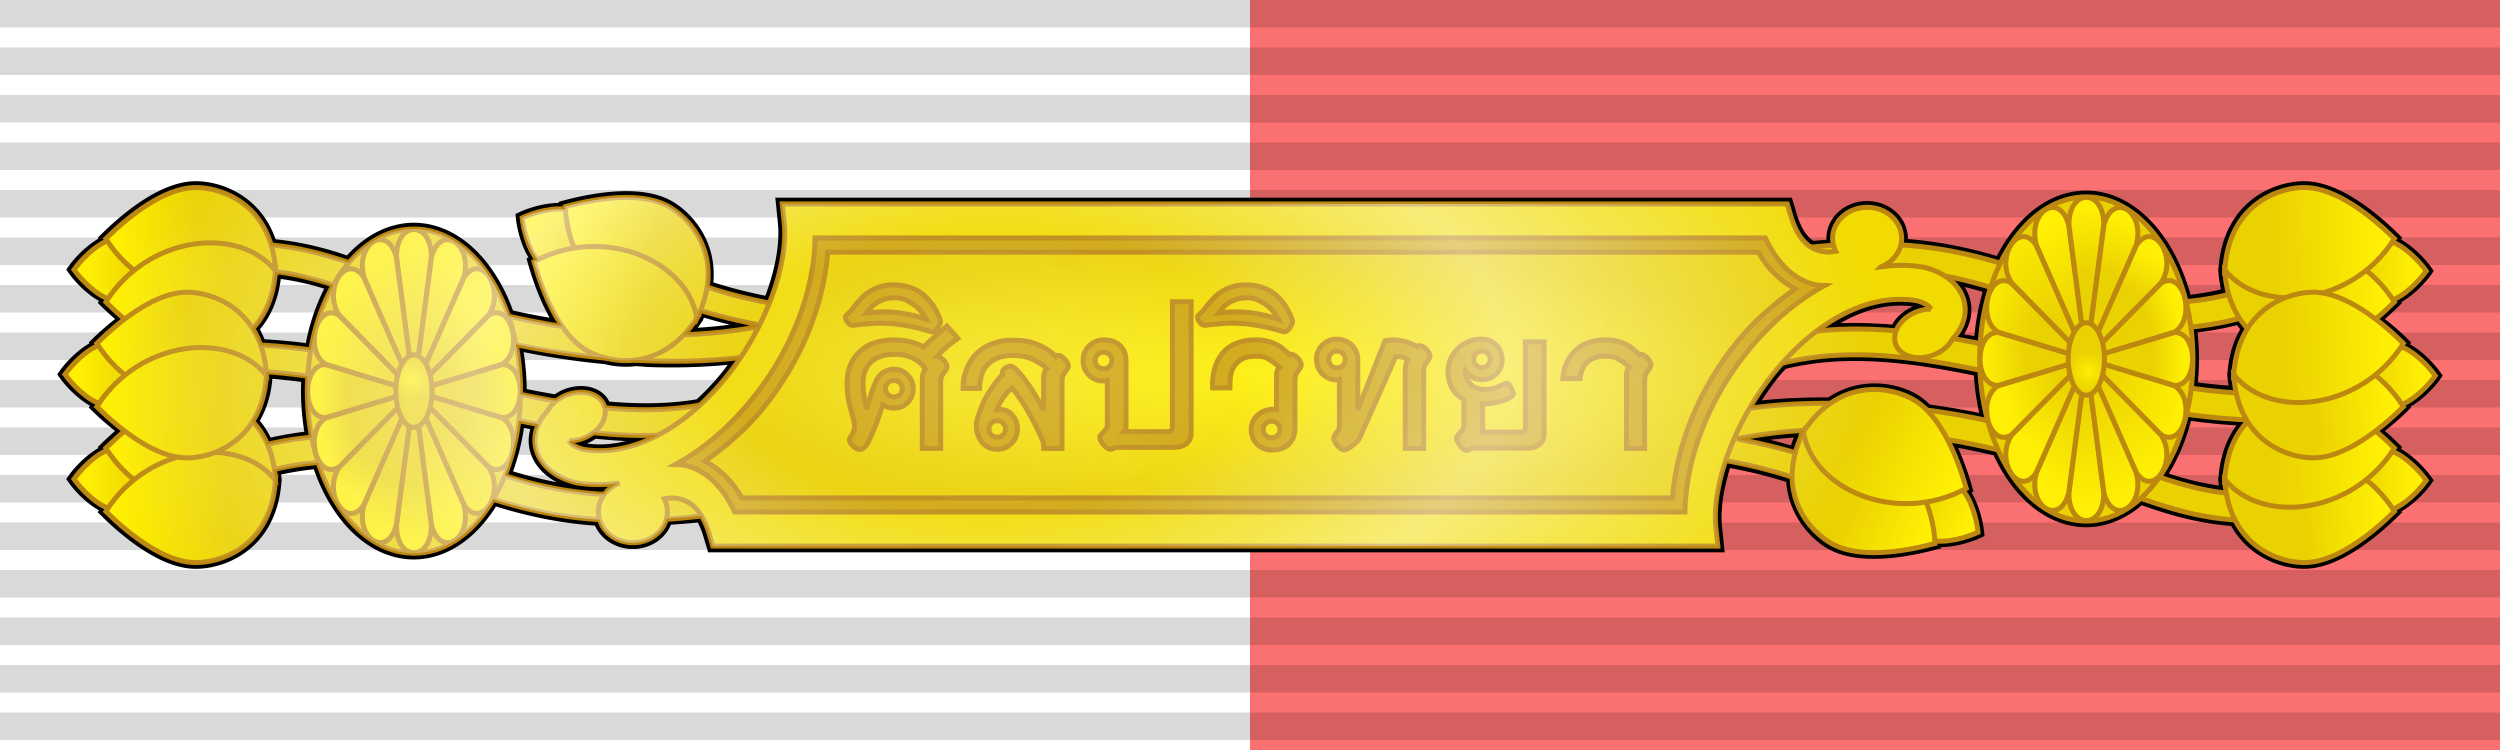
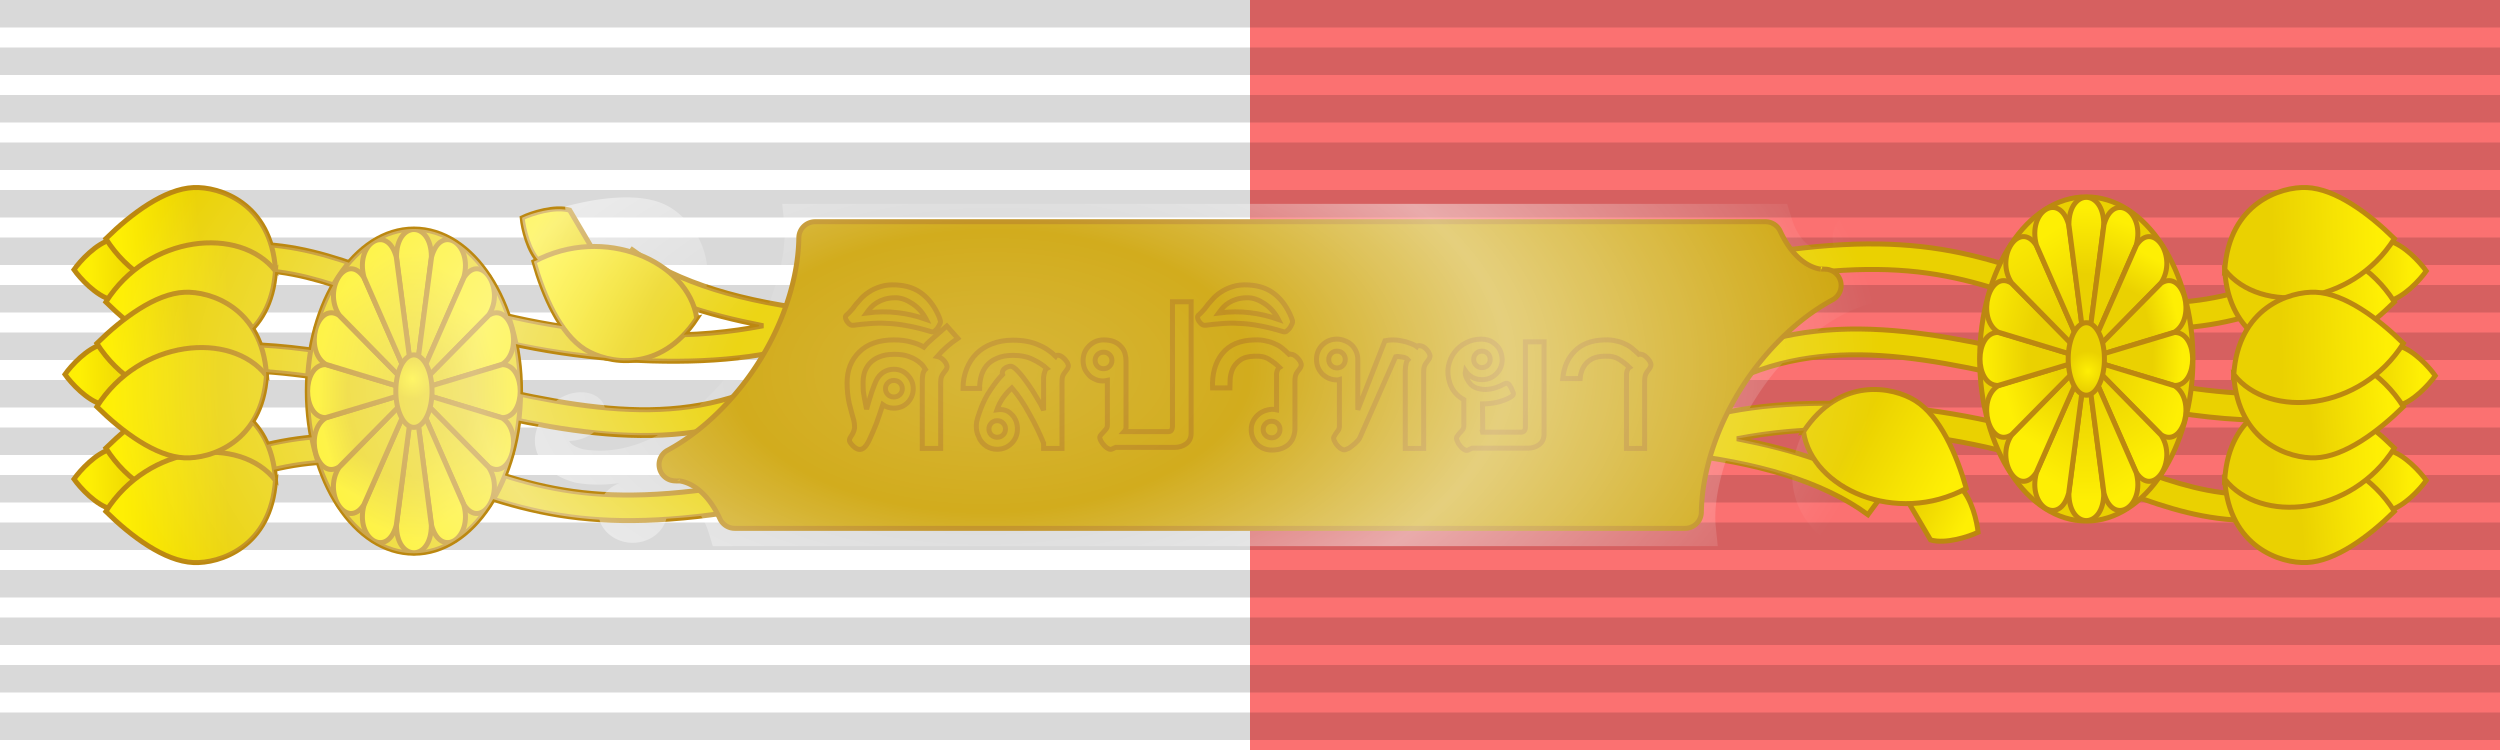
<svg xmlns="http://www.w3.org/2000/svg" xmlns:ns1="http://sodipodi.sourceforge.net/DTD/sodipodi-0.dtd" xmlns:ns2="http://www.inkscape.org/namespaces/inkscape" xmlns:xlink="http://www.w3.org/1999/xlink" ns1:docname="Dushdi_Mala_-_Civilian,_Arts_and_Science_(Thailand).svg" ns2:version="0.92.3 (2405546, 2018-03-11)" version="1.1" id="svg2" height="30" width="100">
  <defs id="defs10">
    <linearGradient id="linearGradient11002">
      <stop id="stop11004" offset="0" style="stop-color:#ffffff;stop-opacity:0.196;" />
      <stop style="stop-color:#ffffff;stop-opacity:0.078;" offset="0.291" id="stop11006" />
      <stop id="stop11008" offset="0.582" style="stop-color:#ffffff;stop-opacity:0.471;" />
      <stop id="stop11010" offset="1" style="stop-color:#ffffff;stop-opacity:0;" />
    </linearGradient>
    <linearGradient ns2:collect="always" id="linearGradient2158">
      <stop style="stop-color:#feef04;stop-opacity:1;" offset="0" id="stop2154" />
      <stop style="stop-color:#ead101;stop-opacity:1" offset="1" id="stop2156" />
    </linearGradient>
    <linearGradient gradientUnits="userSpaceOnUse" y2="3.303" x2="113.382" y1="1.113" x1="113.331" id="linearGradient1262" xlink:href="#linearGradient2158" ns2:collect="always" />
    <linearGradient gradientUnits="userSpaceOnUse" y2="6.447" x2="112.138" y1="2.4" x1="112.055" id="linearGradient1264" xlink:href="#linearGradient2158" ns2:collect="always" />
    <linearGradient gradientUnits="userSpaceOnUse" y2="5.328" x2="114.893" y1="2.305" x1="114.643" id="linearGradient1266" xlink:href="#linearGradient2158" ns2:collect="always" />
    <linearGradient y2="3.303" x2="113.382" y1="1.113" x1="113.331" gradientUnits="userSpaceOnUse" id="linearGradient1281" xlink:href="#linearGradient2158" ns2:collect="always" />
    <linearGradient y2="5.328" x2="114.893" y1="2.305" x1="114.643" gradientUnits="userSpaceOnUse" id="linearGradient1283" xlink:href="#linearGradient2158" ns2:collect="always" />
    <linearGradient y2="6.447" x2="112.138" y1="2.4" x1="112.055" gradientUnits="userSpaceOnUse" id="linearGradient1285" xlink:href="#linearGradient2158" ns2:collect="always" />
    <linearGradient y2="3.303" x2="113.382" y1="1.113" x1="113.331" gradientUnits="userSpaceOnUse" id="linearGradient1295" xlink:href="#linearGradient2158" ns2:collect="always" />
    <linearGradient y2="5.328" x2="114.893" y1="2.305" x1="114.643" gradientUnits="userSpaceOnUse" id="linearGradient1297" xlink:href="#linearGradient2158" ns2:collect="always" />
    <linearGradient y2="6.447" x2="112.138" y1="2.4" x1="112.055" gradientUnits="userSpaceOnUse" id="linearGradient1299" xlink:href="#linearGradient2158" ns2:collect="always" />
    <linearGradient gradientTransform="translate(12.536)" gradientUnits="userSpaceOnUse" y2="13.59" x2="113.178" y1="11.491" x1="116.417" id="linearGradient1374" xlink:href="#linearGradient2158" ns2:collect="always" />
    <linearGradient gradientTransform="translate(12.536)" gradientUnits="userSpaceOnUse" y2="11.45" x2="112.408" y1="10.302" x1="112.45" id="linearGradient1378" xlink:href="#linearGradient2158" ns2:collect="always" />
    <linearGradient gradientTransform="translate(12.536)" gradientUnits="userSpaceOnUse" y2="12.164" x2="109.907" y1="11.451" x1="108.551" id="linearGradient1382" xlink:href="#linearGradient2158" ns2:collect="always" />
    <linearGradient gradientTransform="translate(12.536)" gradientUnits="userSpaceOnUse" y2="14.062" x2="109.191" y1="13.982" x1="106.655" id="linearGradient1386" xlink:href="#linearGradient2158" ns2:collect="always" />
    <linearGradient gradientTransform="translate(12.536)" gradientUnits="userSpaceOnUse" y2="15.048" x2="111.016" y1="17.544" x1="107.363" id="linearGradient1390" xlink:href="#linearGradient2158" ns2:collect="always" />
    <linearGradient gradientTransform="translate(12.536)" gradientUnits="userSpaceOnUse" y2="16.198" x2="112.488" y1="17.98" x1="112.529" id="linearGradient1394" xlink:href="#linearGradient2158" ns2:collect="always" />
    <linearGradient gradientTransform="translate(12.536)" gradientUnits="userSpaceOnUse" y2="14.731" x2="113.416" y1="16.078" x1="115.585" id="linearGradient1398" xlink:href="#linearGradient2158" ns2:collect="always" />
    <linearGradient gradientTransform="translate(12.536)" y2="14.022" x2="113.688" y1="13.982" x1="117.886" gradientUnits="userSpaceOnUse" id="linearGradient1449" xlink:href="#linearGradient2158" ns2:collect="always" />
    <linearGradient y2="14.005" x2="113.719" y1="13.93" x1="117.489" gradientTransform="matrix(0.924,0.252,-0.582,0.924,29.229,-27.236)" gradientUnits="userSpaceOnUse" id="linearGradient1483" xlink:href="#linearGradient2158" ns2:collect="always" />
    <linearGradient y2="14.068" x2="114.127" y1="14.045" x1="117.204" gradientTransform="matrix(0.383,0.608,-1.405,0.383,101.58,-59.691)" gradientUnits="userSpaceOnUse" id="linearGradient1487" xlink:href="#linearGradient2158" ns2:collect="always" />
    <linearGradient y2="14.075" x2="115.543" y1="14.001" x1="119.08" gradientTransform="matrix(-0.383,0.608,-1.405,-0.383,187.63,-48.989)" gradientUnits="userSpaceOnUse" id="linearGradient1491" xlink:href="#linearGradient2158" ns2:collect="always" />
    <linearGradient y2="13.934" x2="113.779" y1="13.871" x1="117.678" gradientTransform="matrix(-0.924,0.252,-0.582,-0.924,236.972,-1.399)" gradientUnits="userSpaceOnUse" id="linearGradient1495" xlink:href="#linearGradient2158" ns2:collect="always" />
    <linearGradient y2="13.96" x2="116.216" y1="14.004" x1="117.882" gradientTransform="matrix(-0.383,-0.608,1.405,-0.383,148.351,87.655)" gradientUnits="userSpaceOnUse" id="linearGradient1503" xlink:href="#linearGradient2158" ns2:collect="always" />
    <linearGradient y2="14.004" x2="113.217" y1="13.963" x1="118.079" gradientTransform="matrix(0.383,-0.608,1.405,0.383,62.301,76.954)" gradientUnits="userSpaceOnUse" id="linearGradient1507" xlink:href="#linearGradient2158" ns2:collect="always" />
    <linearGradient y2="14.08" x2="113.215" y1="14.081" x1="117.974" gradientTransform="matrix(0.924,-0.252,0.582,0.924,12.959,29.364)" gradientUnits="userSpaceOnUse" id="linearGradient1511" xlink:href="#linearGradient2158" ns2:collect="always" />
    <linearGradient gradientUnits="userSpaceOnUse" y2="13.156" x2="121.628" y1="12.443" x1="119.777" id="linearGradient1519" xlink:href="#linearGradient2158" ns2:collect="always" />
    <radialGradient gradientUnits="userSpaceOnUse" gradientTransform="matrix(0.525,0,0,0.526,59.315,6.632)" r="1.459" fy="13.844" fx="125.937" cy="13.844" cx="125.937" id="radialGradient1521" xlink:href="#linearGradient2158" ns2:collect="always" />
    <linearGradient gradientUnits="userSpaceOnUse" y2="3.303" x2="113.382" y1="1.113" x1="113.331" id="linearGradient1262-7" xlink:href="#linearGradient2158" ns2:collect="always" gradientTransform="translate(0.945,1.804)" />
    <linearGradient gradientUnits="userSpaceOnUse" y2="5.328" x2="114.893" y1="2.305" x1="114.643" id="linearGradient1266-1" xlink:href="#linearGradient2158" ns2:collect="always" gradientTransform="translate(0.945,1.804)" />
    <linearGradient gradientUnits="userSpaceOnUse" y2="6.447" x2="112.138" y1="2.4" x1="112.055" id="linearGradient1264-0" xlink:href="#linearGradient2158" ns2:collect="always" gradientTransform="translate(0.945,1.804)" />
    <linearGradient y2="3.303" x2="113.382" y1="1.113" x1="113.331" gradientUnits="userSpaceOnUse" id="linearGradient1674" xlink:href="#linearGradient2158" ns2:collect="always" />
    <linearGradient y2="5.328" x2="114.893" y1="2.305" x1="114.643" gradientUnits="userSpaceOnUse" id="linearGradient1676" xlink:href="#linearGradient2158" ns2:collect="always" />
    <linearGradient y2="6.447" x2="112.138" y1="2.4" x1="112.055" gradientUnits="userSpaceOnUse" id="linearGradient1678" xlink:href="#linearGradient2158" ns2:collect="always" />
    <linearGradient y2="3.303" x2="113.382" y1="1.113" x1="113.331" gradientUnits="userSpaceOnUse" id="linearGradient1680" xlink:href="#linearGradient2158" ns2:collect="always" />
    <linearGradient y2="5.328" x2="114.893" y1="2.305" x1="114.643" gradientUnits="userSpaceOnUse" id="linearGradient1682" xlink:href="#linearGradient2158" ns2:collect="always" />
    <linearGradient y2="6.447" x2="112.138" y1="2.4" x1="112.055" gradientUnits="userSpaceOnUse" id="linearGradient1684" xlink:href="#linearGradient2158" ns2:collect="always" />
    <linearGradient y2="3.303" x2="113.382" y1="1.113" x1="113.331" gradientUnits="userSpaceOnUse" id="linearGradient1686" xlink:href="#linearGradient2158" ns2:collect="always" />
    <linearGradient y2="5.328" x2="114.893" y1="2.305" x1="114.643" gradientUnits="userSpaceOnUse" id="linearGradient1688" xlink:href="#linearGradient2158" ns2:collect="always" />
    <linearGradient y2="6.447" x2="112.138" y1="2.4" x1="112.055" gradientUnits="userSpaceOnUse" id="linearGradient1690" xlink:href="#linearGradient2158" ns2:collect="always" />
    <linearGradient y2="14.022" x2="113.688" y1="13.982" x1="117.886" gradientTransform="translate(12.536)" gradientUnits="userSpaceOnUse" id="linearGradient1692" xlink:href="#linearGradient2158" ns2:collect="always" />
    <linearGradient y2="14.005" x2="113.719" y1="13.93" x1="117.489" gradientTransform="matrix(0.924,0.252,-0.582,0.924,29.229,-27.236)" gradientUnits="userSpaceOnUse" id="linearGradient1694" xlink:href="#linearGradient2158" ns2:collect="always" />
    <linearGradient y2="14.731" x2="113.416" y1="16.078" x1="115.585" gradientTransform="translate(12.536)" gradientUnits="userSpaceOnUse" id="linearGradient1696" xlink:href="#linearGradient2158" ns2:collect="always" />
    <linearGradient y2="14.068" x2="114.127" y1="14.045" x1="117.204" gradientTransform="matrix(0.383,0.608,-1.405,0.383,101.58,-59.691)" gradientUnits="userSpaceOnUse" id="linearGradient1698" xlink:href="#linearGradient2158" ns2:collect="always" />
    <linearGradient y2="16.198" x2="112.488" y1="17.98" x1="112.529" gradientTransform="translate(12.536)" gradientUnits="userSpaceOnUse" id="linearGradient1700" xlink:href="#linearGradient2158" ns2:collect="always" />
    <linearGradient y2="14.075" x2="115.543" y1="14.001" x1="119.08" gradientTransform="matrix(-0.383,0.608,-1.405,-0.383,187.63,-48.989)" gradientUnits="userSpaceOnUse" id="linearGradient1702" xlink:href="#linearGradient2158" ns2:collect="always" />
    <linearGradient y2="15.048" x2="111.016" y1="17.544" x1="107.363" gradientTransform="translate(12.536)" gradientUnits="userSpaceOnUse" id="linearGradient1704" xlink:href="#linearGradient2158" ns2:collect="always" />
    <linearGradient y2="13.934" x2="113.779" y1="13.871" x1="117.678" gradientTransform="matrix(-0.924,0.252,-0.582,-0.924,236.972,-1.399)" gradientUnits="userSpaceOnUse" id="linearGradient1706" xlink:href="#linearGradient2158" ns2:collect="always" />
    <linearGradient y2="14.062" x2="109.191" y1="13.982" x1="106.655" gradientTransform="translate(12.536)" gradientUnits="userSpaceOnUse" id="linearGradient1708" xlink:href="#linearGradient2158" ns2:collect="always" />
    <linearGradient y2="13.156" x2="121.628" y1="12.443" x1="119.777" gradientUnits="userSpaceOnUse" id="linearGradient1710" xlink:href="#linearGradient2158" ns2:collect="always" />
    <linearGradient y2="12.164" x2="109.907" y1="11.451" x1="108.551" gradientTransform="translate(12.536)" gradientUnits="userSpaceOnUse" id="linearGradient1712" xlink:href="#linearGradient2158" ns2:collect="always" />
    <linearGradient y2="13.96" x2="116.216" y1="14.004" x1="117.882" gradientTransform="matrix(-0.383,-0.608,1.405,-0.383,148.351,87.655)" gradientUnits="userSpaceOnUse" id="linearGradient1714" xlink:href="#linearGradient2158" ns2:collect="always" />
    <linearGradient y2="11.45" x2="112.408" y1="10.302" x1="112.45" gradientTransform="translate(12.536)" gradientUnits="userSpaceOnUse" id="linearGradient1716" xlink:href="#linearGradient2158" ns2:collect="always" />
    <linearGradient y2="14.004" x2="113.217" y1="13.963" x1="118.079" gradientTransform="matrix(0.383,-0.608,1.405,0.383,62.301,76.954)" gradientUnits="userSpaceOnUse" id="linearGradient1718" xlink:href="#linearGradient2158" ns2:collect="always" />
    <linearGradient y2="13.59" x2="113.178" y1="11.491" x1="116.417" gradientTransform="translate(12.536)" gradientUnits="userSpaceOnUse" id="linearGradient1720" xlink:href="#linearGradient2158" ns2:collect="always" />
    <linearGradient y2="14.08" x2="113.215" y1="14.081" x1="117.974" gradientTransform="matrix(0.924,-0.252,0.582,0.924,12.959,29.364)" gradientUnits="userSpaceOnUse" id="linearGradient1722" xlink:href="#linearGradient2158" ns2:collect="always" />
    <radialGradient r="1.459" fy="13.844" fx="125.937" cy="13.844" cx="125.937" gradientTransform="matrix(0.525,0,0,0.526,59.315,6.632)" gradientUnits="userSpaceOnUse" id="radialGradient1724" xlink:href="#linearGradient2158" ns2:collect="always" />
    <linearGradient y2="3.303" x2="113.382" y1="1.113" x1="113.331" gradientTransform="translate(0.945,1.804)" gradientUnits="userSpaceOnUse" id="linearGradient1726" xlink:href="#linearGradient2158" ns2:collect="always" />
    <linearGradient y2="5.328" x2="114.893" y1="2.305" x1="114.643" gradientTransform="translate(0.945,1.804)" gradientUnits="userSpaceOnUse" id="linearGradient1728" xlink:href="#linearGradient2158" ns2:collect="always" />
    <linearGradient y2="6.447" x2="112.138" y1="2.4" x1="112.055" gradientTransform="translate(0.945,1.804)" gradientUnits="userSpaceOnUse" id="linearGradient1730" xlink:href="#linearGradient2158" ns2:collect="always" />
    <radialGradient gradientUnits="userSpaceOnUse" gradientTransform="matrix(1,0,0,0.227,0,57.898)" r="20.965" fy="74.943" fx="169.562" cy="74.943" cx="169.562" id="radialGradient2216" xlink:href="#linearGradient2158" ns2:collect="always" />
    <radialGradient gradientUnits="userSpaceOnUse" gradientTransform="matrix(0.751,-0.011,0.006,0.407,10.769,9.73)" r="47.404" fy="13.614" fx="38.309" cy="13.614" cx="38.309" id="radialGradient4001" xlink:href="#linearGradient11002" ns2:collect="always" />
  </defs>
  <ns1:namedview ns2:document-rotation="0" showguides="false" ns2:snap-nodes="false" ns2:object-nodes="false" fit-margin-bottom="0" fit-margin-right="0" fit-margin-left="0" fit-margin-top="0" ns2:current-layer="svg2" ns2:window-maximized="1" ns2:window-y="-8" ns2:window-x="-8" ns2:cy="25.884354" ns2:cx="38.061224" ns2:zoom="14.7" showgrid="false" id="namedview8" ns2:window-height="1137" ns2:window-width="1920" ns2:pageshadow="2" ns2:pageopacity="0" guidetolerance="10" gridtolerance="10" objecttolerance="10" borderopacity="1" bordercolor="#666666" pagecolor="#ffffff" />
  <rect y="0" x="0" style="fill:#fb7171;fill-opacity:1;stroke-width:0.479" id="rect4" height="30" width="100" />
  <path ns1:nodetypes="ccccc" ns2:connector-curvature="0" id="rect824" d="M 50,30 H 0 V 0 h 50 z" style="fill:#ffffff;fill-opacity:1;stroke-width:0.479" />
  <path d="M 50,0 V 30 Z" ns2:original="M 50 0 L 50 30 L 50 0 z " ns2:radius="0" ns1:type="inkscape:offset" style="opacity:0.15;stroke:#000000;stroke-width:100.001;stroke-miterlimit:4;stroke-dasharray:0.95;stroke-dashoffset:0" id="path6" />
-   <path id="path2241-1" d="M 7.736,7.5 C 6.581,7.551 5.251,8.539 4.23,9.545 4.253,9.581 4.281,9.613 4.305,9.648 3.741,9.865 3.173,10.474 2.955,10.785 c 0.222,0.316 0.804,0.945 1.377,1.15 -0.033,0.049 -0.07,0.092 -0.102,0.143 0.24,0.237 0.501,0.47 0.77,0.693 -0.397,0.3 -0.784,0.623 -1.129,0.963 0.023,0.036 0.049,0.067 0.072,0.102 -0.563,0.217 -1.13,0.826 -1.348,1.137 0.222,0.316 0.804,0.945 1.377,1.15 -0.033,0.049 -0.07,0.092 -0.102,0.143 0.345,0.34 0.732,0.662 1.129,0.963 -0.268,0.223 -0.529,0.457 -0.77,0.693 0.022,0.036 0.049,0.067 0.072,0.102 -0.564,0.217 -1.13,0.826 -1.348,1.137 0.222,0.317 0.805,0.945 1.379,1.15 -0.033,0.049 -0.071,0.094 -0.104,0.145 1.021,1.005 2.35,1.994 3.506,2.045 1.036,0.046 3.101,-0.613 3.279,-3.291 -0.006,-0.008 -0.013,-0.014 -0.02,-0.021 0.006,-0.008 0.014,-0.014 0.02,-0.021 -0.009,-0.138 -0.044,-0.248 -0.062,-0.375 0.575,-0.136 1.164,-0.24 1.777,-0.285 a 4.265,6.484 0 0 0 3.824,3.621 4.265,6.484 0 0 0 3.176,-2.166 c 1.338,0.423 2.681,0.726 4.25,0.824 a 1.38,1.244 0 0 0 1.332,0.924 A 1.38,1.244 0 0 0 26.654,20.75 c 0.45,-0.03 0.897,-0.058 1.389,-0.115 0.12,0.193 0.23,0.42 0.322,0.725 l 0.146,0.484 H 68.711 l -0.078,-0.75 c -0.079,-0.761 0.078,-1.692 0.4,-2.66 0.949,0.173 1.842,0.388 2.658,0.66 0.029,1.41 0.974,2.349 1.645,2.691 1.03,0.526 2.675,0.324 4.059,-0.047 -0.002,-0.043 -0.009,-0.083 -0.012,-0.125 0.597,0.09 1.389,-0.161 1.732,-0.324 -0.037,-0.384 -0.232,-1.218 -0.629,-1.68 0.053,-0.026 0.106,-0.046 0.158,-0.074 -0.187,-0.658 -0.441,-1.343 -0.758,-1.951 0.691,0.115 1.373,0.254 2.037,0.416 a 4.265,6.484 0 0 0 3.521,2.84 4.265,6.484 0 0 0 2.172,-0.912 c 0.431,0.152 0.857,0.295 1.283,0.418 0.792,0.228 1.594,0.389 2.449,0.449 0.016,0.001 0.034,-0.001 0.051,0 0.695,1.36 2.075,1.74 2.863,1.705 1.155,-0.051 2.485,-1.039 3.506,-2.045 -0.023,-0.036 -0.051,-0.068 -0.074,-0.104 0.564,-0.216 1.132,-0.826 1.35,-1.137 -0.222,-0.316 -0.804,-0.945 -1.377,-1.15 0.033,-0.049 0.07,-0.092 0.102,-0.143 -0.24,-0.237 -0.501,-0.47 -0.77,-0.693 0.397,-0.3 0.784,-0.623 1.129,-0.963 -0.023,-0.036 -0.049,-0.067 -0.072,-0.102 0.563,-0.217 1.13,-0.826 1.348,-1.137 -0.222,-0.316 -0.804,-0.945 -1.377,-1.15 0.033,-0.049 0.07,-0.092 0.102,-0.143 -0.345,-0.34 -0.732,-0.662 -1.129,-0.963 0.268,-0.223 0.529,-0.457 0.77,-0.693 -0.022,-0.036 -0.049,-0.067 -0.072,-0.102 0.564,-0.217 1.13,-0.826 1.348,-1.137 -0.222,-0.317 -0.805,-0.945 -1.379,-1.15 0.033,-0.049 0.071,-0.094 0.104,-0.145 C 94.749,8.539 93.419,7.551 92.264,7.5 c -1.036,-0.046 -3.101,0.613 -3.279,3.291 0.006,0.008 0.013,0.014 0.02,0.021 -0.006,0.008 -0.014,0.014 -0.02,0.021 0.023,0.343 0.078,0.65 0.156,0.93 -0.554,0.136 -1.119,0.244 -1.707,0.297 A 4.265,6.484 0 0 0 83.445,7.873 4.265,6.484 0 0 0 80.004,10.539 C 78.757,10.162 77.494,9.886 76.035,9.793 a 1.38,1.244 0 0 0 0.031,-0.26 1.38,1.244 0 0 0 -1.379,-1.242 1.38,1.244 0 0 0 -1.381,1.242 1.38,1.244 0 0 0 0.041,0.293 c -0.288,0.019 -0.57,0.034 -0.875,0.064 -0.333,-0.192 -0.627,-0.552 -0.838,-1.25 L 71.488,8.156 H 31.289 l 0.076,0.75 c 0.093,0.904 -0.132,2.047 -0.594,3.209 -0.897,-0.171 -1.735,-0.387 -2.51,-0.648 0.254,-1.722 -0.843,-2.867 -1.598,-3.252 -1.03,-0.526 -2.675,-0.324 -4.059,0.047 0.002,0.043 0.009,0.083 0.012,0.125 -0.597,-0.09 -1.389,0.161 -1.732,0.324 0.037,0.384 0.232,1.218 0.629,1.68 -0.053,0.026 -0.106,0.046 -0.158,0.074 0.255,0.899 0.63,1.852 1.131,2.58 -0.73,-0.112 -1.452,-0.248 -2.156,-0.412 a 4.265,6.484 0 0 0 -3.775,-3.473 4.265,6.484 0 0 0 -2.6,1.348 C 13.669,10.412 13.383,10.314 13.098,10.232 12.364,10.022 11.62,9.874 10.836,9.805 10.282,7.953 8.629,7.46 7.736,7.5 Z m 3.271,3.377 c 0.609,0.072 1.202,0.189 1.803,0.361 0.17,0.049 0.347,0.11 0.52,0.166 a 4.265,6.484 0 0 0 -0.896,2.598 c -0.672,-0.092 -1.348,-0.156 -2.029,-0.193 -0.089,-0.247 -0.194,-0.47 -0.318,-0.666 0.478,-0.501 0.843,-1.225 0.922,-2.266 z m 66.764,0.17 c 0.631,0.118 1.243,0.274 1.85,0.459 a 4.265,6.484 0 0 0 -0.42,2.24 c -0.365,-0.074 -0.728,-0.136 -1.09,-0.199 0.367,-0.393 0.579,-0.912 0.465,-1.449 -0.093,-0.438 -0.394,-0.79 -0.805,-1.051 z m -1.857,0.928 c 0.253,-0.006 0.506,0.012 0.758,0.055 0.441,0.122 0.54,0.272 0.561,0.334 a 0.927,1.247 69.129 0 0 -0.539,0.098 0.927,1.247 69.129 0 0 -0.854,0.785 c -1.063,-0.092 -2.117,-0.116 -3.154,-0.006 1.014,-0.761 2.12,-1.24 3.229,-1.266 z m -47.912,0.422 c 0.756,0.233 1.545,0.435 2.373,0.6 -0.011,0.022 -0.022,0.043 -0.033,0.064 -0.921,0.169 -1.916,0.291 -3,0.326 0.182,-0.189 0.359,-0.401 0.527,-0.656 -0.001,-0.009 -0.004,-0.018 -0.006,-0.027 0.009,-0.004 0.019,-0.004 0.027,-0.008 0.05,-0.104 0.071,-0.198 0.111,-0.299 z m 61.588,0.326 c 0.101,0.153 0.207,0.296 0.324,0.42 -0.298,0.469 -0.519,1.059 -0.57,1.836 0.006,0.008 0.013,0.014 0.02,0.021 -0.006,0.008 -0.014,0.014 -0.02,0.021 0.017,0.249 0.065,0.463 0.111,0.678 -0.606,-0.04 -1.212,-0.101 -1.816,-0.186 a 4.265,6.484 0 0 0 0.072,-1.156 4.265,6.484 0 0 0 -0.09,-1.281 c 0.68,-0.066 1.334,-0.19 1.969,-0.354 z m -68.957,1.041 c 1.179,0.252 2.385,0.443 3.59,0.553 0.361,0.092 0.775,0.134 1.211,0.078 0.213,0.011 0.43,0.035 0.641,0.041 1.25,0.037 2.444,-0.016 3.553,-0.148 -0.194,0.289 -0.398,0.572 -0.617,0.84 -0.321,0.393 -0.668,0.749 -1.027,1.078 -1.23,0.217 -2.494,0.213 -3.793,0.092 a 0.927,1.247 69.129 0 0 -0.018,-0.061 0.927,1.247 69.129 0 0 -1.479,-0.447 0.927,1.247 69.129 0 0 -0.443,0.246 c -0.472,-0.081 -0.95,-0.168 -1.436,-0.27 a 4.265,6.484 0 0 0 0.004,-0.123 4.265,6.484 0 0 0 -0.186,-1.879 z m 52.971,0.438 c 1.78,-0.077 3.633,0.204 5.588,0.611 a 4.265,6.484 0 0 0 0.318,2.031 c -0.801,-0.175 -1.613,-0.316 -2.436,-0.426 -0.148,-0.151 -0.303,-0.288 -0.469,-0.393 -0.68,-0.427 -2.101,-0.776 -3.395,0.121 -1.131,-0.005 -2.225,0.041 -3.223,0.182 0.296,-0.506 0.63,-0.999 1.002,-1.455 0.098,-0.12 0.204,-0.229 0.307,-0.344 0.759,-0.188 1.526,-0.294 2.307,-0.328 z m -62.963,0.684 c 0.556,0.039 1.112,0.095 1.668,0.172 a 4.265,6.484 0 0 0 -0.02,0.586 4.265,6.484 0 0 0 0.18,1.848 c -0.616,0.055 -1.207,0.164 -1.785,0.301 -0.161,-0.372 -0.361,-0.685 -0.598,-0.934 0.298,-0.469 0.519,-1.059 0.57,-1.836 -0.006,-0.008 -0.013,-0.014 -0.02,-0.021 0.006,-0.008 0.014,-0.014 0.02,-0.021 -0.002,-0.034 -0.013,-0.06 -0.016,-0.094 z m 76.811,1.672 c 0.798,0.113 1.601,0.195 2.412,0.229 0.016,0.026 0.035,0.047 0.051,0.072 -0.485,0.509 -0.859,1.243 -0.93,2.309 0.006,0.008 0.013,0.014 0.02,0.021 -0.006,0.008 -0.014,0.014 -0.02,0.021 0.012,0.184 0.053,0.336 0.082,0.502 -0.636,-0.07 -1.252,-0.191 -1.877,-0.371 -0.269,-0.077 -0.546,-0.17 -0.822,-0.264 a 4.265,6.484 0 0 0 1.084,-2.52 z m -66.705,0.264 c 0.268,0.054 0.535,0.101 0.801,0.15 -0.132,0.289 -0.192,0.605 -0.123,0.932 0.144,0.682 0.761,1.187 1.582,1.398 l 0.027,0.006 0.025,0.004 c 0.579,0.102 1.148,0.089 1.705,0.014 -0.003,0.002 -0.007,0.006 -0.01,0.008 a 1.38,1.244 0 0 0 -0.582,0.439 c -1.467,-0.082 -2.719,-0.361 -3.98,-0.758 a 4.265,6.484 0 0 0 0.555,-2.193 z m 51.424,0.4 c -0.013,0.019 -0.027,0.03 -0.039,0.049 0.001,0.009 0.004,0.018 0.006,0.027 -0.009,0.004 -0.019,0.004 -0.027,0.008 -0.138,0.286 -0.233,0.558 -0.303,0.82 -0.747,-0.221 -1.519,-0.418 -2.332,-0.576 0.83,-0.16 1.731,-0.273 2.695,-0.328 z m -48.412,0.07 c 0.865,0.091 1.722,0.14 2.57,0.109 -0.971,0.51 -1.996,0.739 -3,0.57 -0.441,-0.122 -0.54,-0.272 -0.561,-0.334 a 0.927,1.247 69.129 0 0 0.539,-0.098 0.927,1.247 69.129 0 0 0.451,-0.248 z" style="color:#000000;font-style:normal;font-variant:normal;font-weight:normal;font-stretch:normal;font-size:medium;line-height:normal;font-family:sans-serif;font-variant-ligatures:normal;font-variant-position:normal;font-variant-caps:normal;font-variant-numeric:normal;font-variant-alternates:normal;font-feature-settings:normal;text-indent:0;text-align:start;text-decoration:none;text-decoration-line:none;text-decoration-style:solid;text-decoration-color:#000000;letter-spacing:normal;word-spacing:normal;text-transform:none;writing-mode:lr-tb;direction:ltr;text-orientation:mixed;dominant-baseline:auto;baseline-shift:baseline;text-anchor:start;white-space:normal;shape-padding:0;clip-rule:nonzero;display:inline;overflow:visible;visibility:visible;opacity:1;isolation:auto;mix-blend-mode:normal;color-interpolation:sRGB;color-interpolation-filters:linearRGB;solid-color:#000000;solid-opacity:1;vector-effect:none;fill:#ead101;fill-opacity:1;fill-rule:nonzero;stroke:#000000;stroke-width:0.5;stroke-linecap:butt;stroke-linejoin:miter;stroke-miterlimit:4;stroke-dasharray:none;stroke-dashoffset:0;stroke-opacity:1;color-rendering:auto;image-rendering:auto;shape-rendering:auto;text-rendering:auto;enable-background:accumulate" ns2:connector-curvature="0" />
  <g transform="matrix(1.047,0,0,1.047,-127.245,-63.464)" id="g2340" style="stroke-width:0.191;stroke-miterlimit:4;stroke-dasharray:none">
    <path ns2:connector-curvature="0" style="color:#000000;font-style:normal;font-variant:normal;font-weight:normal;font-stretch:normal;font-size:medium;line-height:normal;font-family:sans-serif;font-variant-ligatures:normal;font-variant-position:normal;font-variant-caps:normal;font-variant-numeric:normal;font-variant-alternates:normal;font-feature-settings:normal;text-indent:0;text-align:start;text-decoration:none;text-decoration-line:none;text-decoration-style:solid;text-decoration-color:#000000;letter-spacing:normal;word-spacing:normal;text-transform:none;writing-mode:lr-tb;direction:ltr;text-orientation:mixed;dominant-baseline:auto;baseline-shift:baseline;text-anchor:start;white-space:normal;shape-padding:0;clip-rule:nonzero;display:inline;overflow:visible;visibility:visible;opacity:1;isolation:auto;mix-blend-mode:normal;color-interpolation:sRGB;color-interpolation-filters:linearRGB;solid-color:#000000;solid-opacity:1;vector-effect:none;fill:#ead101;fill-opacity:1;fill-rule:nonzero;stroke:#bc8810;stroke-width:0.191;stroke-linecap:butt;stroke-linejoin:miter;stroke-miterlimit:4;stroke-dasharray:none;stroke-dashoffset:0;stroke-opacity:1;color-rendering:auto;image-rendering:auto;shape-rendering:auto;text-rendering:auto;enable-background:accumulate" d="m 130.441,69.951 c -0.439,0.025 -0.896,0.08 -1.377,0.168 l 0.18,0.982 c 1.772,-0.324 3.111,-0.159 4.527,0.248 1.416,0.407 2.905,1.074 4.863,1.727 2.4,0.8 5.198,1.25 7.805,1.328 2.607,0.078 5.014,-0.205 6.688,-0.957 l 1.67,-0.75 -1.818,-0.201 c -3.025,-0.337 -5.554,-1.058 -7.291,-2.336 l -0.592,0.805 c 1.468,1.08 3.438,1.675 5.596,2.096 -1.248,0.24 -2.648,0.391 -4.223,0.344 -2.513,-0.075 -5.232,-0.516 -7.518,-1.277 -1.908,-0.636 -3.391,-1.303 -4.904,-1.738 -0.757,-0.218 -1.522,-0.373 -2.338,-0.43 -0.408,-0.029 -0.829,-0.033 -1.268,-0.008 z m 0.414,3.82 c -1.08,-0.025 -2.171,0.041 -3.262,0.238 l 0.178,0.984 c 4.057,-0.732 8.252,0.495 12.162,1.385 4.729,1.076 9.201,1.706 13.434,-1.477 l -0.602,-0.799 c -3.916,2.944 -7.928,2.366 -12.609,1.301 -2.898,-0.659 -6.06,-1.558 -9.301,-1.633 z m 3.943,3.504 c -0.435,-0.012 -0.86,6.78e-4 -1.277,0.035 -1.667,0.138 -3.19,0.623 -4.578,1.266 l 0.42,0.908 c 2.626,-1.215 5.574,-1.818 9.252,-0.416 3.84,1.464 6.925,2.14 14.42,0.41 l -0.225,-0.973 c -7.386,1.705 -10.063,1.069 -13.84,-0.371 -1.477,-0.563 -2.866,-0.823 -4.172,-0.859 z" id="path2241" />
    <path id="path2254" d="m 208.144,80.487 c 0.439,-0.025 0.896,-0.08 1.377,-0.168 l -0.18,-0.982 c -1.772,0.324 -3.111,0.159 -4.527,-0.248 -1.416,-0.407 -2.905,-1.074 -4.863,-1.727 -2.4,-0.8 -5.198,-1.25 -7.805,-1.328 -2.607,-0.078 -5.014,0.205 -6.688,0.957 l -1.67,0.75 1.818,0.201 c 3.025,0.337 5.554,1.058 7.291,2.336 l 0.592,-0.805 c -1.468,-1.08 -3.438,-1.675 -5.596,-2.096 1.248,-0.24 2.648,-0.391 4.223,-0.344 2.513,0.075 5.232,0.516 7.518,1.277 1.908,0.636 3.391,1.303 4.904,1.738 0.757,0.218 1.522,0.373 2.338,0.43 0.408,0.029 0.829,0.033 1.268,0.008 z m -0.414,-3.82 c 1.08,0.025 2.171,-0.041 3.262,-0.238 l -0.178,-0.984 c -4.057,0.732 -8.252,-0.495 -12.162,-1.385 -4.729,-1.076 -9.201,-1.706 -13.434,1.477 l 0.602,0.799 c 3.916,-2.944 7.928,-2.366 12.609,-1.301 2.898,0.659 6.06,1.558 9.301,1.633 z m -3.943,-3.504 c 0.435,0.012 0.86,-6.78e-4 1.277,-0.035 1.667,-0.138 3.19,-0.623 4.578,-1.266 l -0.42,-0.908 c -2.626,1.215 -5.574,1.818 -9.252,0.416 -3.84,-1.464 -6.925,-2.14 -14.42,-0.41 l 0.225,0.973 c 7.386,-1.705 10.063,-1.069 13.84,0.371 1.477,0.563 2.866,0.823 4.172,0.859 z" style="color:#000000;font-style:normal;font-variant:normal;font-weight:normal;font-stretch:normal;font-size:medium;line-height:normal;font-family:sans-serif;font-variant-ligatures:normal;font-variant-position:normal;font-variant-caps:normal;font-variant-numeric:normal;font-variant-alternates:normal;font-feature-settings:normal;text-indent:0;text-align:start;text-decoration:none;text-decoration-line:none;text-decoration-style:solid;text-decoration-color:#000000;letter-spacing:normal;word-spacing:normal;text-transform:none;writing-mode:lr-tb;direction:ltr;text-orientation:mixed;dominant-baseline:auto;baseline-shift:baseline;text-anchor:start;white-space:normal;shape-padding:0;clip-rule:nonzero;display:inline;overflow:visible;visibility:visible;opacity:1;isolation:auto;mix-blend-mode:normal;color-interpolation:sRGB;color-interpolation-filters:linearRGB;solid-color:#000000;solid-opacity:1;vector-effect:none;fill:#ead101;fill-opacity:1;fill-rule:nonzero;stroke:#bc8810;stroke-width:0.191;stroke-linecap:butt;stroke-linejoin:miter;stroke-miterlimit:4;stroke-dasharray:none;stroke-dashoffset:0;stroke-opacity:1;color-rendering:auto;image-rendering:auto;shape-rendering:auto;text-rendering:auto;enable-background:accumulate" ns2:connector-curvature="0" />
  </g>
  <g id="g2418" style="stroke-width:0.191;stroke-miterlimit:4;stroke-dasharray:none" transform="matrix(1.047,0,0,1.047,-127.526,-63.464)">
    <g id="g1594" transform="rotate(90,126.867,88.515)" style="stroke-width:0.191;stroke-miterlimit:4;stroke-dasharray:none">
      <g style="stroke-width:0.191;stroke-miterlimit:4;stroke-dasharray:none" id="g1324">
        <g style="stroke-width:0.191;stroke-miterlimit:4;stroke-dasharray:none" id="g1309" transform="translate(0,0.344)">
          <g style="stroke-width:0.191;stroke-miterlimit:4;stroke-dasharray:none" transform="translate(-4)" id="g1279">
            <path style="fill:url(#linearGradient1281);fill-opacity:1;stroke:#bc8810;stroke-width:0.191;stroke-linecap:butt;stroke-linejoin:miter;stroke-miterlimit:4;stroke-dasharray:none;stroke-opacity:1" d="m 114.472,1.977 c -0.141,-0.584 -0.826,-1.207 -1.151,-1.434 -0.324,0.227 -1.01,0.85 -1.151,1.434 l 1.151,2 z" id="path1273" ns2:connector-curvature="0" ns1:nodetypes="ccccc" />
            <path style="fill:url(#linearGradient1283);fill-opacity:1;stroke:#bc8810;stroke-width:0.191;stroke-linecap:butt;stroke-linejoin:miter;stroke-miterlimit:4;stroke-dasharray:none;stroke-opacity:1" d="m 113.315,8.241 c 2.558,-0.17 3.187,-2.142 3.143,-3.132 -0.049,-1.104 -0.993,-2.374 -1.953,-3.349 -2.575,1.621 -2.922,5.118 -1.189,6.48 z" id="path1275" ns2:connector-curvature="0" ns1:nodetypes="cccc" />
            <path ns1:nodetypes="cccc" ns2:connector-curvature="0" id="path1277" d="m 113.275,8.241 c -2.558,-0.17 -3.187,-2.142 -3.143,-3.132 0.049,-1.104 0.993,-2.374 1.953,-3.349 2.575,1.621 2.922,5.118 1.189,6.48 z" style="fill:url(#linearGradient1285);fill-opacity:1;stroke:#bc8810;stroke-width:0.191;stroke-linecap:butt;stroke-linejoin:miter;stroke-miterlimit:4;stroke-dasharray:none;stroke-opacity:1" />
          </g>
          <g style="stroke-width:0.191;stroke-miterlimit:4;stroke-dasharray:none" transform="translate(4)" id="g1293">
            <path style="fill:url(#linearGradient1295);fill-opacity:1;stroke:#bc8810;stroke-width:0.191;stroke-linecap:butt;stroke-linejoin:miter;stroke-miterlimit:4;stroke-dasharray:none;stroke-opacity:1" d="m 114.472,1.977 c -0.141,-0.584 -0.826,-1.207 -1.151,-1.434 -0.324,0.227 -1.01,0.85 -1.151,1.434 l 1.151,2 z" id="path1287" ns2:connector-curvature="0" ns1:nodetypes="ccccc" />
            <path style="fill:url(#linearGradient1297);fill-opacity:1;stroke:#bc8810;stroke-width:0.191;stroke-linecap:butt;stroke-linejoin:miter;stroke-miterlimit:4;stroke-dasharray:none;stroke-opacity:1" d="m 113.315,8.241 c 2.558,-0.17 3.187,-2.142 3.143,-3.132 -0.049,-1.104 -0.993,-2.374 -1.953,-3.349 -2.575,1.621 -2.922,5.118 -1.189,6.48 z" id="path1289" ns2:connector-curvature="0" ns1:nodetypes="cccc" />
            <path ns1:nodetypes="cccc" ns2:connector-curvature="0" id="path1291" d="m 113.275,8.241 c -2.558,-0.17 -3.187,-2.142 -3.143,-3.132 0.049,-1.104 0.993,-2.374 1.953,-3.349 2.575,1.621 2.922,5.118 1.189,6.48 z" style="fill:url(#linearGradient1299);fill-opacity:1;stroke:#bc8810;stroke-width:0.191;stroke-linecap:butt;stroke-linejoin:miter;stroke-miterlimit:4;stroke-dasharray:none;stroke-opacity:1" />
          </g>
        </g>
        <g style="stroke-width:0.191;stroke-miterlimit:4;stroke-dasharray:none" id="g1271">
          <path style="fill:url(#linearGradient1262);fill-opacity:1;stroke:#bc8810;stroke-width:0.191;stroke-linecap:butt;stroke-linejoin:miter;stroke-miterlimit:4;stroke-dasharray:none;stroke-opacity:1" d="m 114.472,1.977 c -0.141,-0.584 -0.826,-1.207 -1.151,-1.434 -0.324,0.227 -1.01,0.85 -1.151,1.434 l 1.151,2 z" id="path1226" ns2:connector-curvature="0" ns1:nodetypes="ccccc" />
          <path style="fill:url(#linearGradient1266);fill-opacity:1;stroke:#bc8810;stroke-width:0.191;stroke-linecap:butt;stroke-linejoin:miter;stroke-miterlimit:4;stroke-dasharray:none;stroke-opacity:1" d="m 113.315,8.241 c 2.558,-0.17 3.187,-2.142 3.143,-3.132 -0.049,-1.104 -0.993,-2.374 -1.953,-3.349 -2.575,1.621 -2.922,5.118 -1.189,6.48 z" id="path1220" ns2:connector-curvature="0" ns1:nodetypes="cccc" />
          <path ns1:nodetypes="cccc" ns2:connector-curvature="0" id="path1218" d="m 113.275,8.241 c -2.558,-0.17 -3.187,-2.142 -3.143,-3.132 0.049,-1.104 0.993,-2.374 1.953,-3.349 2.575,1.621 2.922,5.118 1.189,6.48 z" style="fill:url(#linearGradient1264);fill-opacity:1;stroke:#bc8810;stroke-width:0.191;stroke-linecap:butt;stroke-linejoin:miter;stroke-miterlimit:4;stroke-dasharray:none;stroke-opacity:1" />
        </g>
      </g>
      <g transform="translate(-12.284,-0.108)" id="g1541" style="stroke-width:0.191;stroke-miterlimit:4;stroke-dasharray:none">
        <ellipse style="fill:#ead101;fill-opacity:1;stroke:#bc8810;stroke-width:0.191;stroke-linecap:round;stroke-miterlimit:4;stroke-dasharray:none;stroke-opacity:1" id="path873" cx="124.965" cy="13.982" rx="6.193" ry="4.074" />
        <path style="fill:url(#linearGradient1449);fill-opacity:1;stroke:#bc8810;stroke-width:0.191;stroke-miterlimit:4;stroke-dasharray:none;stroke-opacity:1" id="p" d="m 124.965,13.982 5.13,-0.666 c 1.393,0 1.393,1.333 0,1.333 z" ns2:connector-curvature="0" />
        <path ns2:connector-curvature="0" d="m 124.965,13.982 5.127,0.675 c 1.287,0.351 0.512,1.582 -0.776,1.232 z" id="use1394" style="fill:url(#linearGradient1483);fill-opacity:1;stroke:#bc8810;stroke-width:0.191;stroke-miterlimit:4;stroke-dasharray:none;stroke-opacity:1" />
        <path style="fill:url(#linearGradient1398);fill-opacity:1;stroke:#bc8810;stroke-width:0.191;stroke-miterlimit:4;stroke-dasharray:none;stroke-opacity:1" ns2:connector-curvature="0" d="m 124.965,13.982 4.344,1.915 c 0.985,0.648 -0.448,1.591 -1.433,0.943 z" id="path2060" />
        <path ns2:connector-curvature="0" d="m 124.965,13.982 2.899,2.862 c 0.533,0.847 -1.339,1.357 -1.872,0.51 z" id="use2062" style="fill:url(#linearGradient1487);fill-opacity:1;stroke:#bc8810;stroke-width:0.191;stroke-miterlimit:4;stroke-dasharray:none;stroke-opacity:1" />
        <path style="fill:url(#linearGradient1394);fill-opacity:1;stroke:#bc8810;stroke-width:0.191;stroke-miterlimit:4;stroke-dasharray:none;stroke-opacity:1" ns2:connector-curvature="0" d="m 124.965,13.982 1.013,3.374 c 0,0.916 -2.027,0.916 -2.027,0 z" id="path2026" />
        <path ns2:connector-curvature="0" d="m 124.965,13.982 -1.027,3.372 c -0.533,0.847 -2.405,0.337 -1.872,-0.51 z" id="use2028" style="fill:url(#linearGradient1491);fill-opacity:1;stroke:#bc8810;stroke-width:0.191;stroke-miterlimit:4;stroke-dasharray:none;stroke-opacity:1" />
        <path style="fill:url(#linearGradient1390);fill-opacity:1;stroke:#bc8810;stroke-width:0.191;stroke-miterlimit:4;stroke-dasharray:none;stroke-opacity:1" id="path2074" d="m 124.965,13.982 -2.911,2.857 c -0.985,0.648 -2.418,-0.295 -1.433,-0.943 z" ns2:connector-curvature="0" />
        <path ns2:connector-curvature="0" d="m 124.965,13.982 -4.351,1.907 c -1.287,0.351 -2.063,-0.881 -0.776,-1.232 z" id="use2076" style="fill:url(#linearGradient1495);fill-opacity:1;stroke:#bc8810;stroke-width:0.191;stroke-miterlimit:4;stroke-dasharray:none;stroke-opacity:1" />
        <path style="fill:url(#linearGradient1386);fill-opacity:1;stroke:#bc8810;stroke-width:0.191;stroke-miterlimit:4;stroke-dasharray:none;stroke-opacity:1" ns2:connector-curvature="0" d="m 124.965,13.982 -5.13,0.666 c -1.393,0 -1.393,-1.333 0,-1.333 z" id="path2006" />
        <path ns2:connector-curvature="0" d="m 124.965,13.982 -5.127,-0.675 c -1.287,-0.351 -0.512,-1.582 0.776,-1.232 z" id="use2008" style="fill:url(#linearGradient1519);fill-opacity:1;stroke:#bc8810;stroke-width:0.191;stroke-miterlimit:4;stroke-dasharray:none;stroke-opacity:1" />
        <path ns2:connector-curvature="0" d="m 124.965,13.982 -4.344,-1.915 c -0.985,-0.648 0.448,-1.591 1.433,-0.943 z" id="path2086" style="fill:url(#linearGradient1382);fill-opacity:1;stroke:#bc8810;stroke-width:0.191;stroke-miterlimit:4;stroke-dasharray:none;stroke-opacity:1" />
        <path ns2:connector-curvature="0" d="m 124.965,13.982 -2.899,-2.862 c -0.533,-0.847 1.339,-1.357 1.872,-0.51 z" id="use2088" style="fill:url(#linearGradient1503);fill-opacity:1;stroke:#bc8810;stroke-width:0.191;stroke-miterlimit:4;stroke-dasharray:none;stroke-opacity:1" />
        <path style="fill:url(#linearGradient1378);fill-opacity:1;stroke:#bc8810;stroke-width:0.191;stroke-miterlimit:4;stroke-dasharray:none;stroke-opacity:1" id="path2036" d="m 124.965,13.982 -1.013,-3.374 c 0,-0.916 2.027,-0.916 2.027,0 z" ns2:connector-curvature="0" />
        <path ns2:connector-curvature="0" d="m 124.965,13.982 1.027,-3.372 c 0.533,-0.847 2.405,-0.337 1.872,0.51 z" id="use2038" style="fill:url(#linearGradient1507);fill-opacity:1;stroke:#bc8810;stroke-width:0.191;stroke-miterlimit:4;stroke-dasharray:none;stroke-opacity:1" />
        <path ns2:connector-curvature="0" d="m 124.965,13.982 2.911,-2.857 c 0.985,-0.648 2.418,0.295 1.433,0.943 z" id="path2080" style="fill:url(#linearGradient1374);fill-opacity:1;stroke:#bc8810;stroke-width:0.191;stroke-miterlimit:4;stroke-dasharray:none;stroke-opacity:1" />
        <path ns2:connector-curvature="0" d="m 124.965,13.982 4.351,-1.907 c 1.287,-0.351 2.063,0.881 0.776,1.232 z" id="use2082" style="fill:url(#linearGradient1511);fill-opacity:1;stroke:#bc8810;stroke-width:0.191;stroke-miterlimit:4;stroke-dasharray:none;stroke-opacity:1" />
        <path style="fill:url(#radialGradient1521);fill-opacity:1;stroke:#bc8810;stroke-width:0.191;stroke-linecap:round;stroke-miterlimit:4;stroke-dasharray:none;stroke-opacity:1" id="path1326" ns1:type="arc" ns1:cx="124.96544" ns1:cy="13.982427" ns1:rx="1.3840556" ns1:ry="0.69202781" ns1:start="0" ns1:end="6.2589263" ns1:open="true" d="m 126.349,13.982 a 1.384,0.692 0 0 1 -1.376,0.692 1.384,0.692 0 0 1 -1.392,-0.684 1.384,0.692 0 0 1 1.359,-0.7 1.384,0.692 0 0 1 1.409,0.675" />
      </g>
      <g transform="rotate(29.579,87.12,19.716)" id="g1199" style="stroke-width:0.191;stroke-miterlimit:4;stroke-dasharray:none">
        <path ns1:nodetypes="ccccc" ns2:connector-curvature="0" id="path1226-3" d="m 115.416,3.78 c -0.141,-0.584 -0.826,-1.207 -1.151,-1.434 -0.324,0.227 -1.01,0.85 -1.151,1.434 l 1.151,2 z" style="fill:url(#linearGradient1262-7);fill-opacity:1;stroke:#bc8810;stroke-width:0.191;stroke-linecap:butt;stroke-linejoin:miter;stroke-miterlimit:4;stroke-dasharray:none;stroke-opacity:1" />
-         <path ns1:nodetypes="cccc" ns2:connector-curvature="0" id="path1220-0" d="m 114.26,10.045 c 2.558,-0.17 3.187,-2.142 3.143,-3.132 -0.049,-1.104 -0.993,-2.374 -1.953,-3.349 -2.575,1.621 -2.922,5.118 -1.189,6.48 z" style="fill:url(#linearGradient1266-1);fill-opacity:1;stroke:#bc8810;stroke-width:0.191;stroke-linecap:butt;stroke-linejoin:miter;stroke-miterlimit:4;stroke-dasharray:none;stroke-opacity:1" />
        <path style="fill:url(#linearGradient1264-0);fill-opacity:1;stroke:#bc8810;stroke-width:0.191;stroke-linecap:butt;stroke-linejoin:miter;stroke-miterlimit:4;stroke-dasharray:none;stroke-opacity:1" d="m 114.22,10.045 c -2.558,-0.17 -3.187,-2.142 -3.143,-3.132 0.049,-1.104 0.993,-2.374 1.953,-3.349 2.575,1.621 2.922,5.118 1.189,6.48 z" id="path1218-0" ns2:connector-curvature="0" ns1:nodetypes="cccc" />
      </g>
    </g>
    <g id="g1672" transform="rotate(-90,155.99,32.249)" style="stroke-width:0.191;stroke-miterlimit:4;stroke-dasharray:none">
      <g id="g1622" style="stroke-width:0.191;stroke-miterlimit:4;stroke-dasharray:none">
        <g transform="translate(0,0.344)" id="g1612" style="stroke-width:0.191;stroke-miterlimit:4;stroke-dasharray:none">
          <g id="g1602" transform="translate(-4)" style="stroke-width:0.191;stroke-miterlimit:4;stroke-dasharray:none">
            <path ns1:nodetypes="ccccc" ns2:connector-curvature="0" id="path1596" d="m 114.472,1.977 c -0.141,-0.584 -0.826,-1.207 -1.151,-1.434 -0.324,0.227 -1.01,0.85 -1.151,1.434 l 1.151,2 z" style="fill:url(#linearGradient1674);fill-opacity:1;stroke:#bc8810;stroke-width:0.191;stroke-linecap:butt;stroke-linejoin:miter;stroke-miterlimit:4;stroke-dasharray:none;stroke-opacity:1" />
            <path ns1:nodetypes="cccc" ns2:connector-curvature="0" id="path1598" d="m 113.315,8.241 c 2.558,-0.17 3.187,-2.142 3.143,-3.132 -0.049,-1.104 -0.993,-2.374 -1.953,-3.349 -2.575,1.621 -2.922,5.118 -1.189,6.48 z" style="fill:url(#linearGradient1676);fill-opacity:1;stroke:#bc8810;stroke-width:0.191;stroke-linecap:butt;stroke-linejoin:miter;stroke-miterlimit:4;stroke-dasharray:none;stroke-opacity:1" />
            <path style="fill:url(#linearGradient1678);fill-opacity:1;stroke:#bc8810;stroke-width:0.191;stroke-linecap:butt;stroke-linejoin:miter;stroke-miterlimit:4;stroke-dasharray:none;stroke-opacity:1" d="m 113.275,8.241 c -2.558,-0.17 -3.187,-2.142 -3.143,-3.132 0.049,-1.104 0.993,-2.374 1.953,-3.349 2.575,1.621 2.922,5.118 1.189,6.48 z" id="path1600" ns2:connector-curvature="0" ns1:nodetypes="cccc" />
          </g>
          <g id="g1610" transform="translate(4)" style="stroke-width:0.191;stroke-miterlimit:4;stroke-dasharray:none">
            <path ns1:nodetypes="ccccc" ns2:connector-curvature="0" id="path1604" d="m 114.472,1.977 c -0.141,-0.584 -0.826,-1.207 -1.151,-1.434 -0.324,0.227 -1.01,0.85 -1.151,1.434 l 1.151,2 z" style="fill:url(#linearGradient1680);fill-opacity:1;stroke:#bc8810;stroke-width:0.191;stroke-linecap:butt;stroke-linejoin:miter;stroke-miterlimit:4;stroke-dasharray:none;stroke-opacity:1" />
            <path ns1:nodetypes="cccc" ns2:connector-curvature="0" id="path1606" d="m 113.315,8.241 c 2.558,-0.17 3.187,-2.142 3.143,-3.132 -0.049,-1.104 -0.993,-2.374 -1.953,-3.349 -2.575,1.621 -2.922,5.118 -1.189,6.48 z" style="fill:url(#linearGradient1682);fill-opacity:1;stroke:#bc8810;stroke-width:0.191;stroke-linecap:butt;stroke-linejoin:miter;stroke-miterlimit:4;stroke-dasharray:none;stroke-opacity:1" />
            <path style="fill:url(#linearGradient1684);fill-opacity:1;stroke:#bc8810;stroke-width:0.191;stroke-linecap:butt;stroke-linejoin:miter;stroke-miterlimit:4;stroke-dasharray:none;stroke-opacity:1" d="m 113.275,8.241 c -2.558,-0.17 -3.187,-2.142 -3.143,-3.132 0.049,-1.104 0.993,-2.374 1.953,-3.349 2.575,1.621 2.922,5.118 1.189,6.48 z" id="path1608" ns2:connector-curvature="0" ns1:nodetypes="cccc" />
          </g>
        </g>
        <g id="g1620" style="stroke-width:0.191;stroke-miterlimit:4;stroke-dasharray:none">
          <path ns1:nodetypes="ccccc" ns2:connector-curvature="0" id="path1614" d="m 114.472,1.977 c -0.141,-0.584 -0.826,-1.207 -1.151,-1.434 -0.324,0.227 -1.01,0.85 -1.151,1.434 l 1.151,2 z" style="fill:url(#linearGradient1686);fill-opacity:1;stroke:#bc8810;stroke-width:0.191;stroke-linecap:butt;stroke-linejoin:miter;stroke-miterlimit:4;stroke-dasharray:none;stroke-opacity:1" />
          <path ns1:nodetypes="cccc" ns2:connector-curvature="0" id="path1616" d="m 113.315,8.241 c 2.558,-0.17 3.187,-2.142 3.143,-3.132 -0.049,-1.104 -0.993,-2.374 -1.953,-3.349 -2.575,1.621 -2.922,5.118 -1.189,6.48 z" style="fill:url(#linearGradient1688);fill-opacity:1;stroke:#bc8810;stroke-width:0.191;stroke-linecap:butt;stroke-linejoin:miter;stroke-miterlimit:4;stroke-dasharray:none;stroke-opacity:1" />
          <path style="fill:url(#linearGradient1690);fill-opacity:1;stroke:#bc8810;stroke-width:0.191;stroke-linecap:butt;stroke-linejoin:miter;stroke-miterlimit:4;stroke-dasharray:none;stroke-opacity:1" d="m 113.275,8.241 c -2.558,-0.17 -3.187,-2.142 -3.143,-3.132 0.049,-1.104 0.993,-2.374 1.953,-3.349 2.575,1.621 2.922,5.118 1.189,6.48 z" id="path1618" ns2:connector-curvature="0" ns1:nodetypes="cccc" />
        </g>
      </g>
      <g id="g1662" transform="translate(-12.284,-0.108)" style="stroke-width:0.191;stroke-miterlimit:4;stroke-dasharray:none">
        <ellipse ry="4.074" rx="6.193" cy="13.982" cx="124.965" id="ellipse1624" style="fill:#ead101;fill-opacity:1;stroke:#bc8810;stroke-width:0.191;stroke-linecap:round;stroke-miterlimit:4;stroke-dasharray:none;stroke-opacity:1" />
        <path ns2:connector-curvature="0" d="m 124.965,13.982 5.13,-0.666 c 1.393,0 1.393,1.333 0,1.333 z" id="path1626" style="fill:url(#linearGradient1692);fill-opacity:1;stroke:#bc8810;stroke-width:0.191;stroke-miterlimit:4;stroke-dasharray:none;stroke-opacity:1" />
        <path style="fill:url(#linearGradient1694);fill-opacity:1;stroke:#bc8810;stroke-width:0.191;stroke-miterlimit:4;stroke-dasharray:none;stroke-opacity:1" id="path1629" d="m 124.965,13.982 5.127,0.675 c 1.287,0.351 0.512,1.582 -0.776,1.232 z" ns2:connector-curvature="0" />
        <path id="path1631" d="m 124.965,13.982 4.344,1.915 c 0.985,0.648 -0.448,1.591 -1.433,0.943 z" ns2:connector-curvature="0" style="fill:url(#linearGradient1696);fill-opacity:1;stroke:#bc8810;stroke-width:0.191;stroke-miterlimit:4;stroke-dasharray:none;stroke-opacity:1" />
        <path style="fill:url(#linearGradient1698);fill-opacity:1;stroke:#bc8810;stroke-width:0.191;stroke-miterlimit:4;stroke-dasharray:none;stroke-opacity:1" id="path1634" d="m 124.965,13.982 2.899,2.862 c 0.533,0.847 -1.339,1.357 -1.872,0.51 z" ns2:connector-curvature="0" />
        <path id="path1636" d="m 124.965,13.982 1.013,3.374 c 0,0.916 -2.027,0.916 -2.027,0 z" ns2:connector-curvature="0" style="fill:url(#linearGradient1700);fill-opacity:1;stroke:#bc8810;stroke-width:0.191;stroke-miterlimit:4;stroke-dasharray:none;stroke-opacity:1" />
        <path style="fill:url(#linearGradient1702);fill-opacity:1;stroke:#bc8810;stroke-width:0.191;stroke-miterlimit:4;stroke-dasharray:none;stroke-opacity:1" id="path1638" d="m 124.965,13.982 -1.027,3.372 c -0.533,0.847 -2.405,0.337 -1.872,-0.51 z" ns2:connector-curvature="0" />
        <path ns2:connector-curvature="0" d="m 124.965,13.982 -2.911,2.857 c -0.985,0.648 -2.418,-0.295 -1.433,-0.943 z" id="path1640" style="fill:url(#linearGradient1704);fill-opacity:1;stroke:#bc8810;stroke-width:0.191;stroke-miterlimit:4;stroke-dasharray:none;stroke-opacity:1" />
        <path style="fill:url(#linearGradient1706);fill-opacity:1;stroke:#bc8810;stroke-width:0.191;stroke-miterlimit:4;stroke-dasharray:none;stroke-opacity:1" id="path1642" d="m 124.965,13.982 -4.351,1.907 c -1.287,0.351 -2.063,-0.881 -0.776,-1.232 z" ns2:connector-curvature="0" />
        <path id="path1644" d="m 124.965,13.982 -5.13,0.666 c -1.393,0 -1.393,-1.333 0,-1.333 z" ns2:connector-curvature="0" style="fill:url(#linearGradient1708);fill-opacity:1;stroke:#bc8810;stroke-width:0.191;stroke-miterlimit:4;stroke-dasharray:none;stroke-opacity:1" />
        <path style="fill:url(#linearGradient1710);fill-opacity:1;stroke:#bc8810;stroke-width:0.191;stroke-miterlimit:4;stroke-dasharray:none;stroke-opacity:1" id="path1646" d="m 124.965,13.982 -5.127,-0.675 c -1.287,-0.351 -0.512,-1.582 0.776,-1.232 z" ns2:connector-curvature="0" />
        <path style="fill:url(#linearGradient1712);fill-opacity:1;stroke:#bc8810;stroke-width:0.191;stroke-miterlimit:4;stroke-dasharray:none;stroke-opacity:1" id="path1648" d="m 124.965,13.982 -4.344,-1.915 c -0.985,-0.648 0.448,-1.591 1.433,-0.943 z" ns2:connector-curvature="0" />
        <path style="fill:url(#linearGradient1714);fill-opacity:1;stroke:#bc8810;stroke-width:0.191;stroke-miterlimit:4;stroke-dasharray:none;stroke-opacity:1" id="path1650" d="m 124.965,13.982 -2.899,-2.862 c -0.533,-0.847 1.339,-1.357 1.872,-0.51 z" ns2:connector-curvature="0" />
        <path ns2:connector-curvature="0" d="m 124.965,13.982 -1.013,-3.374 c 0,-0.916 2.027,-0.916 2.027,0 z" id="path1652" style="fill:url(#linearGradient1716);fill-opacity:1;stroke:#bc8810;stroke-width:0.191;stroke-miterlimit:4;stroke-dasharray:none;stroke-opacity:1" />
        <path style="fill:url(#linearGradient1718);fill-opacity:1;stroke:#bc8810;stroke-width:0.191;stroke-miterlimit:4;stroke-dasharray:none;stroke-opacity:1" id="path1654" d="m 124.965,13.982 1.027,-3.372 c 0.533,-0.847 2.405,-0.337 1.872,0.51 z" ns2:connector-curvature="0" />
        <path style="fill:url(#linearGradient1720);fill-opacity:1;stroke:#bc8810;stroke-width:0.191;stroke-miterlimit:4;stroke-dasharray:none;stroke-opacity:1" id="path1656" d="m 124.965,13.982 2.911,-2.857 c 0.985,-0.648 2.418,0.295 1.433,0.943 z" ns2:connector-curvature="0" />
        <path style="fill:url(#linearGradient1722);fill-opacity:1;stroke:#bc8810;stroke-width:0.191;stroke-miterlimit:4;stroke-dasharray:none;stroke-opacity:1" id="path1658" d="m 124.965,13.982 4.351,-1.907 c 1.287,-0.351 2.063,0.881 0.776,1.232 z" ns2:connector-curvature="0" />
        <path d="m 126.349,13.982 a 1.384,0.692 0 0 1 -1.376,0.692 1.384,0.692 0 0 1 -1.392,-0.684 1.384,0.692 0 0 1 1.359,-0.7 1.384,0.692 0 0 1 1.409,0.675" ns1:open="true" ns1:end="6.2589263" ns1:start="0" ns1:ry="0.69202781" ns1:rx="1.3840556" ns1:cy="13.982427" ns1:cx="124.96544" ns1:type="arc" id="path1660" style="fill:url(#radialGradient1724);fill-opacity:1;stroke:#bc8810;stroke-width:0.191;stroke-linecap:round;stroke-miterlimit:4;stroke-dasharray:none;stroke-opacity:1" />
      </g>
      <g id="g1670" transform="rotate(29.579,87.12,19.716)" style="stroke-width:0.191;stroke-miterlimit:4;stroke-dasharray:none">
        <path style="fill:url(#linearGradient1726);fill-opacity:1;stroke:#bc8810;stroke-width:0.191;stroke-linecap:butt;stroke-linejoin:miter;stroke-miterlimit:4;stroke-dasharray:none;stroke-opacity:1" d="m 115.416,3.78 c -0.141,-0.584 -0.826,-1.207 -1.151,-1.434 -0.324,0.227 -1.01,0.85 -1.151,1.434 l 1.151,2 z" id="path1664" ns2:connector-curvature="0" ns1:nodetypes="ccccc" />
-         <path style="fill:url(#linearGradient1728);fill-opacity:1;stroke:#bc8810;stroke-width:0.191;stroke-linecap:butt;stroke-linejoin:miter;stroke-miterlimit:4;stroke-dasharray:none;stroke-opacity:1" d="m 114.26,10.045 c 2.558,-0.17 3.187,-2.142 3.143,-3.132 -0.049,-1.104 -0.993,-2.374 -1.953,-3.349 -2.575,1.621 -2.922,5.118 -1.189,6.48 z" id="path1666" ns2:connector-curvature="0" ns1:nodetypes="cccc" />
        <path ns1:nodetypes="cccc" ns2:connector-curvature="0" id="path1668" d="m 114.22,10.045 c -2.558,-0.17 -3.187,-2.142 -3.143,-3.132 0.049,-1.104 0.993,-2.374 1.953,-3.349 2.575,1.621 2.922,5.118 1.189,6.48 z" style="fill:url(#linearGradient1730);fill-opacity:1;stroke:#bc8810;stroke-width:0.191;stroke-linecap:butt;stroke-linejoin:miter;stroke-miterlimit:4;stroke-dasharray:none;stroke-opacity:1" />
      </g>
    </g>
  </g>
  <path ns1:type="inkscape:offset" ns2:radius="0.62175184" ns2:original="M 152.94336 69.707031 C 152.91413 71.746362 152.03919 74.026179 150.51953 75.886719 C 149.69668 76.894155 148.70172 77.773389 147.60156 78.365234 C 147.68869 78.370134 147.77598 78.36111 147.86328 78.375 C 148.71927 78.51127 149.42209 79.200868 149.87305 80.179688 L 186.17969 80.179688 C 186.20891 78.140356 187.08386 75.86054 188.60352 74 C 189.42634 72.992594 190.42137 72.113329 191.52148 71.521484 C 191.43409 71.516584 191.34727 71.525659 191.25977 71.511719 C 190.40377 71.375449 189.70096 70.685851 189.25 69.707031 L 152.94336 69.707031 z " style="fill:#cea50a;fill-opacity:1;stroke:#bc8810;stroke-width:0.191;stroke-linecap:round;stroke-miterlimit:4;stroke-dasharray:none;stroke-opacity:1" id="path1975" d="m 152.943,69.086 a 0.622,0.622 0 0 0 -0.621,0.611 c -0.027,1.868 -0.849,4.039 -2.285,5.797 -0.78,0.955 -1.719,1.78 -2.73,2.324 a 0.622,0.622 0 0 0 0.26,1.168 c 0.153,0.009 0.217,0.005 0.199,0.002 0.587,0.093 1.148,0.595 1.543,1.451 a 0.622,0.622 0 0 0 0.564,0.361 h 36.307 a 0.622,0.622 0 0 0 0.621,-0.611 c 0.027,-1.868 0.849,-4.039 2.285,-5.797 0.78,-0.954 1.719,-1.78 2.73,-2.324 a 0.622,0.622 0 0 0 -0.26,-1.168 c -0.153,-0.009 -0.216,-0.005 -0.199,-0.002 -0.587,-0.093 -1.148,-0.595 -1.543,-1.451 A 0.622,0.622 0 0 0 189.25,69.086 Z" transform="matrix(1.047,0,0,1.047,-127.527,-63.464)" />
-   <path style="fill:#f1db02;fill-opacity:1;stroke:#bc8810;stroke-width:0.2;stroke-linecap:round;stroke-miterlimit:4;stroke-dasharray:none;stroke-opacity:1" d="m 31.289,8.156 0.078,0.75 c 0.177,1.713 -0.773,4.283 -2.356,6.221 -1.574,1.927 -3.671,3.183 -5.683,2.844 -0.441,-0.122 -0.54,-0.273 -0.56,-0.335 a 0.927,1.247 69.129 0 0 0.54,-0.096 0.927,1.247 69.129 0 0 0.865,-1.303 0.927,1.247 69.129 0 0 -1.478,-0.448 0.927,1.247 69.129 0 0 -0.791,0.646 c -0.377,0.395 -0.594,0.922 -0.478,1.466 0.144,0.682 0.762,1.188 1.583,1.399 l 0.027,0.006 0.025,0.004 c 0.579,0.102 1.148,0.09 1.705,0.014 -0.003,0.002 -0.005,0.004 -0.008,0.006 a 1.38,1.244 0 0 0 -0.822,1.135 1.38,1.244 0 0 0 1.38,1.243 1.38,1.244 0 0 0 1.38,-1.243 1.38,1.244 0 0 0 -0.125,-0.513 c 0.175,-0.031 0.345,-0.041 0.499,-0.016 0.521,0.083 0.994,0.416 1.298,1.423 l 0.145,0.485 h 40.2 l -0.078,-0.75 c -0.177,-1.714 0.773,-4.283 2.356,-6.221 1.574,-1.927 3.671,-3.183 5.683,-2.844 0.441,0.122 0.54,0.273 0.56,0.335 a 0.927,1.247 69.129 0 0 -0.54,0.096 0.927,1.247 69.129 0 0 -0.865,1.303 0.927,1.247 69.129 0 0 1.478,0.448 0.927,1.247 69.129 0 0 0.791,-0.646 c 0.377,-0.395 0.594,-0.922 0.478,-1.466 -0.144,-0.682 -0.762,-1.188 -1.583,-1.399 l -0.027,-0.006 -0.025,-0.004 c -0.579,-0.102 -1.148,-0.092 -1.705,-0.016 0.002,-0.002 0.005,-0.002 0.008,-0.004 a 1.38,1.244 0 0 0 0.822,-1.135 1.38,1.244 0 0 0 -1.38,-1.243 1.38,1.244 0 0 0 -1.38,1.243 1.38,1.244 0 0 0 0.125,0.513 c -0.175,0.031 -0.345,0.041 -0.499,0.016 C 72.412,9.981 71.938,9.648 71.634,8.64 L 71.489,8.156 Z m 1.313,1.362 h 38.012 c 0.472,1.025 1.208,1.747 2.104,1.889 0.092,0.015 0.183,0.005 0.274,0.01 -1.152,0.62 -2.194,1.54 -3.055,2.595 -1.591,1.948 -2.507,4.335 -2.538,6.47 H 29.387 c -0.472,-1.025 -1.208,-1.747 -2.104,-1.889 -0.091,-0.015 -0.183,-0.005 -0.274,-0.01 1.152,-0.62 2.194,-1.54 3.055,-2.595 1.591,-1.948 2.507,-4.335 2.538,-6.47 z" id="path1132" ns2:connector-curvature="0" />
-   <path d="m 153.426,70.25 c -0.159,2.037 -1.022,4.187 -2.486,5.98 -0.633,0.774 -1.39,1.433 -2.201,2.004 0.574,0.315 1.054,0.775 1.404,1.402 h 35.555 c 0.159,-2.037 1.022,-4.187 2.486,-5.98 0.633,-0.774 1.391,-1.433 2.201,-2.004 -0.574,-0.315 -1.054,-0.775 -1.404,-1.402 z" id="path2192" style="fill:url(#radialGradient2216);fill-opacity:1;stroke:#bc8810;stroke-width:0.191;stroke-linecap:round;stroke-miterlimit:4;stroke-dasharray:none;stroke-opacity:1" ns2:original="M 152.94336 69.707031 C 152.91413 71.746362 152.03919 74.026179 150.51953 75.886719 C 149.69668 76.894155 148.70172 77.773389 147.60156 78.365234 C 147.68869 78.370134 147.77598 78.36111 147.86328 78.375 C 148.71927 78.51127 149.42209 79.200868 149.87305 80.179688 L 186.17969 80.179688 C 186.20891 78.140356 187.08386 75.86054 188.60352 74 C 189.42634 72.992594 190.42137 72.113329 191.52148 71.521484 C 191.43409 71.516584 191.34727 71.525659 191.25977 71.511719 C 190.40377 71.375449 189.70096 70.685851 189.25 69.707031 L 152.94336 69.707031 z " ns2:radius="-0.54290318" ns1:type="inkscape:offset" transform="matrix(1.047,0,0,1.047,-127.527,-63.464)" />
  <path style="font-style:normal;font-weight:normal;font-size:40px;line-height:1.25;font-family:sans-serif;letter-spacing:0px;word-spacing:0px;fill:#cea50a;fill-opacity:1;stroke:#bc8810;stroke-opacity:1;stroke-width:0.2;stroke-miterlimit:4;stroke-dasharray:none" d="M 35.855 11.398 C 35.614 11.384 35.404 11.406 35.227 11.463 C 35.042 11.52 34.881 11.595 34.746 11.688 C 34.604 11.78 34.484 11.887 34.385 12.008 C 34.278 12.122 34.186 12.234 34.107 12.348 C 34.001 12.469 33.925 12.548 33.883 12.584 C 33.84 12.612 33.818 12.644 33.818 12.68 C 33.818 12.758 33.855 12.836 33.926 12.914 C 33.989 12.991 34.061 13.022 34.145 13.01 C 34.146 13.01 34.147 13.01 34.148 13.01 C 34.352 12.982 34.562 12.959 34.779 12.945 C 35 12.924 35.234 12.921 35.482 12.936 C 35.731 12.943 36.001 12.974 36.293 13.031 C 36.577 13.081 36.894 13.159 37.242 13.266 C 37.285 13.28 37.328 13.277 37.371 13.256 C 37.407 13.227 37.441 13.194 37.477 13.158 C 37.505 13.123 37.531 13.084 37.553 13.041 L 37.605 12.936 C 37.62 12.907 37.622 12.871 37.615 12.828 C 37.601 12.778 37.588 12.737 37.574 12.701 C 37.411 12.303 37.189 11.992 36.912 11.771 C 36.635 11.544 36.282 11.42 35.855 11.398 z M 49.939 11.398 C 49.698 11.384 49.488 11.406 49.311 11.463 C 49.126 11.52 48.965 11.595 48.83 11.688 C 48.688 11.78 48.568 11.887 48.469 12.008 C 48.362 12.122 48.27 12.234 48.191 12.348 C 48.085 12.469 48.009 12.548 47.967 12.584 C 47.924 12.612 47.902 12.644 47.902 12.68 C 47.902 12.758 47.939 12.836 48.01 12.914 C 48.073 12.991 48.145 13.022 48.229 13.01 C 48.23 13.01 48.231 13.01 48.232 13.01 C 48.436 12.982 48.646 12.959 48.863 12.945 C 49.084 12.924 49.318 12.921 49.566 12.936 C 49.815 12.943 50.085 12.974 50.377 13.031 C 50.661 13.081 50.978 13.159 51.326 13.266 C 51.369 13.28 51.412 13.277 51.455 13.256 C 51.491 13.227 51.525 13.194 51.561 13.158 C 51.589 13.123 51.615 13.084 51.637 13.041 L 51.689 12.936 C 51.704 12.907 51.706 12.871 51.699 12.828 C 51.685 12.778 51.67 12.737 51.656 12.701 C 51.493 12.303 51.273 11.992 50.996 11.771 C 50.719 11.544 50.366 11.42 49.939 11.398 z M 35.824 11.91 C 36.038 11.91 36.261 11.99 36.496 12.146 C 36.731 12.303 36.916 12.512 37.051 12.775 C 36.667 12.64 36.287 12.55 35.91 12.508 C 35.526 12.458 35.11 12.463 34.662 12.52 C 34.719 12.441 34.778 12.366 34.842 12.295 C 34.906 12.224 34.986 12.16 35.078 12.104 C 35.171 12.047 35.276 12 35.396 11.965 C 35.517 11.929 35.661 11.91 35.824 11.91 z M 49.908 11.91 C 50.122 11.91 50.345 11.99 50.58 12.146 C 50.815 12.303 51 12.512 51.135 12.775 C 50.751 12.64 50.371 12.55 49.994 12.508 C 49.61 12.458 49.194 12.463 48.746 12.52 C 48.803 12.441 48.862 12.366 48.926 12.295 C 48.99 12.224 49.07 12.16 49.162 12.104 C 49.255 12.047 49.36 12 49.48 11.965 C 49.601 11.929 49.745 11.91 49.908 11.91 z M 46.898 12.07 L 46.898 17.062 C 46.898 17.119 46.884 17.17 46.855 17.213 C 46.834 17.248 46.788 17.266 46.717 17.266 L 44.967 17.266 C 44.981 17.251 44.996 17.23 45.01 17.201 C 45.031 17.173 45.041 17.141 45.041 17.105 L 45.041 14.449 C 45.041 14.343 45.028 14.24 45 14.141 C 44.972 14.041 44.921 13.951 44.85 13.873 C 44.778 13.788 44.686 13.722 44.572 13.672 C 44.458 13.622 44.317 13.596 44.146 13.596 C 43.919 13.596 43.722 13.678 43.559 13.842 C 43.402 13.998 43.324 14.19 43.324 14.418 C 43.324 14.546 43.349 14.667 43.398 14.781 C 43.455 14.888 43.528 14.98 43.613 15.059 C 43.706 15.13 43.808 15.181 43.922 15.217 C 44.043 15.245 44.167 15.245 44.295 15.217 L 44.295 17.01 C 44.295 17.074 44.273 17.13 44.23 17.18 C 44.195 17.222 44.156 17.266 44.113 17.309 C 44.071 17.351 44.036 17.393 44.008 17.436 C 43.986 17.478 43.986 17.524 44.008 17.574 C 44.022 17.61 44.046 17.656 44.082 17.713 C 44.118 17.763 44.157 17.809 44.199 17.852 C 44.242 17.894 44.288 17.928 44.338 17.949 C 44.388 17.978 44.437 17.98 44.486 17.959 C 44.543 17.931 44.589 17.909 44.625 17.895 L 46.982 17.895 C 47.16 17.895 47.313 17.848 47.441 17.756 C 47.577 17.656 47.645 17.515 47.645 17.33 L 47.645 12.07 L 46.898 12.07 z M 37.873 13.041 C 37.709 13.183 37.539 13.334 37.361 13.49 C 37.184 13.64 37.048 13.771 36.955 13.885 C 36.813 13.799 36.642 13.731 36.443 13.682 C 36.251 13.625 36.023 13.596 35.76 13.596 C 35.162 13.596 34.702 13.756 34.375 14.076 C 34.048 14.389 33.883 14.805 33.883 15.324 C 33.883 15.602 33.912 15.872 33.969 16.135 C 34.033 16.391 34.094 16.615 34.15 16.807 C 34.172 16.899 34.182 16.977 34.182 17.041 C 34.189 17.105 34.181 17.163 34.16 17.213 C 34.146 17.263 34.126 17.312 34.098 17.361 C 34.069 17.404 34.04 17.45 34.012 17.5 C 33.976 17.564 33.969 17.622 33.99 17.672 C 34.012 17.715 34.053 17.768 34.117 17.832 C 34.288 18.003 34.441 18.023 34.576 17.895 C 34.654 17.823 34.732 17.697 34.811 17.512 C 34.896 17.327 34.978 17.135 35.057 16.936 C 35.142 16.701 35.227 16.451 35.312 16.188 C 35.441 16.28 35.586 16.326 35.75 16.326 C 35.97 16.326 36.155 16.253 36.305 16.104 C 36.454 15.947 36.529 15.762 36.529 15.549 C 36.529 15.335 36.454 15.153 36.305 15.004 C 36.155 14.847 35.97 14.77 35.75 14.77 C 35.594 14.77 35.452 14.813 35.324 14.898 C 35.203 14.984 35.111 15.093 35.047 15.229 C 35.004 15.314 34.943 15.47 34.865 15.697 C 34.794 15.918 34.726 16.142 34.662 16.369 C 34.648 16.291 34.633 16.218 34.619 16.146 C 34.605 16.075 34.59 16 34.576 15.922 C 34.562 15.844 34.547 15.754 34.533 15.654 C 34.526 15.555 34.523 15.435 34.523 15.293 C 34.523 15.165 34.541 15.036 34.576 14.908 C 34.619 14.773 34.687 14.652 34.779 14.545 C 34.879 14.431 35.008 14.343 35.164 14.279 C 35.328 14.208 35.532 14.172 35.781 14.172 C 36.009 14.172 36.198 14.201 36.348 14.258 C 36.504 14.315 36.628 14.378 36.721 14.449 C 36.82 14.52 36.891 14.588 36.934 14.652 C 36.983 14.716 37.012 14.755 37.02 14.77 C 36.963 14.826 36.926 14.897 36.912 14.982 C 36.898 15.061 36.891 15.139 36.891 15.217 L 36.891 17.938 L 37.627 17.938 L 37.627 15.324 C 37.627 15.225 37.634 15.149 37.648 15.1 C 37.663 15.05 37.687 15.001 37.723 14.951 C 37.758 14.901 37.792 14.858 37.82 14.822 C 37.849 14.787 37.866 14.752 37.873 14.717 C 37.887 14.674 37.883 14.631 37.861 14.588 C 37.847 14.538 37.813 14.482 37.756 14.418 C 37.699 14.361 37.648 14.322 37.605 14.301 C 37.563 14.279 37.524 14.265 37.488 14.258 C 37.723 13.988 37.998 13.747 38.311 13.533 L 37.873 13.041 z M 53.48 13.564 C 53.253 13.564 53.058 13.642 52.895 13.799 C 52.738 13.955 52.66 14.147 52.66 14.375 C 52.66 14.603 52.738 14.797 52.895 14.961 C 53.058 15.117 53.253 15.197 53.48 15.197 C 53.523 15.197 53.555 15.193 53.576 15.186 L 53.576 17.053 C 53.576 17.117 53.559 17.173 53.523 17.223 C 53.495 17.265 53.463 17.309 53.428 17.352 C 53.399 17.394 53.375 17.436 53.354 17.479 C 53.339 17.514 53.342 17.558 53.363 17.607 C 53.378 17.643 53.399 17.685 53.428 17.734 C 53.463 17.784 53.502 17.83 53.545 17.873 C 53.588 17.916 53.634 17.949 53.684 17.971 C 53.733 17.999 53.782 18.002 53.832 17.98 L 53.961 17.928 C 54.032 17.878 54.115 17.813 54.207 17.734 C 54.299 17.649 54.358 17.578 54.387 17.521 L 55.828 14.268 C 55.878 14.253 55.958 14.258 56.072 14.279 C 56.186 14.294 56.269 14.328 56.318 14.385 C 56.29 14.413 56.268 14.454 56.254 14.504 C 56.24 14.554 56.23 14.605 56.223 14.662 C 56.216 14.712 56.211 14.763 56.211 14.812 L 56.211 14.898 L 56.211 17.938 L 56.947 17.938 L 56.947 14.898 C 56.947 14.799 56.955 14.724 56.969 14.674 C 56.983 14.624 57.007 14.573 57.043 14.523 C 57.079 14.474 57.11 14.432 57.139 14.396 C 57.167 14.361 57.186 14.325 57.193 14.289 C 57.208 14.246 57.203 14.205 57.182 14.162 C 57.167 14.112 57.133 14.054 57.076 13.99 C 56.984 13.891 56.899 13.839 56.82 13.832 C 56.742 13.818 56.691 13.828 56.67 13.863 C 56.606 13.814 56.521 13.77 56.414 13.734 C 56.315 13.692 56.205 13.66 56.084 13.639 C 55.97 13.61 55.851 13.596 55.73 13.596 C 55.61 13.596 55.5 13.608 55.4 13.629 L 54.312 16.391 L 54.312 14.375 C 54.312 14.254 54.288 14.144 54.238 14.045 C 54.196 13.945 54.135 13.86 54.057 13.789 C 53.978 13.718 53.891 13.664 53.791 13.629 C 53.691 13.586 53.587 13.564 53.48 13.564 z M 59.256 13.564 C 59.035 13.564 58.829 13.613 58.637 13.713 C 58.452 13.805 58.299 13.934 58.178 14.098 C 58.057 14.254 57.976 14.439 57.934 14.652 C 57.898 14.866 57.915 15.082 57.986 15.303 C 58.079 15.601 58.268 15.83 58.553 15.986 L 58.553 17.041 C 58.553 17.105 58.531 17.163 58.488 17.213 C 58.453 17.256 58.414 17.297 58.371 17.34 C 58.336 17.383 58.304 17.426 58.275 17.469 C 58.254 17.511 58.254 17.558 58.275 17.607 C 58.29 17.643 58.309 17.689 58.338 17.746 C 58.373 17.796 58.412 17.845 58.455 17.895 C 58.498 17.937 58.541 17.969 58.584 17.99 C 58.634 18.019 58.683 18.023 58.732 18.002 C 58.754 17.988 58.78 17.973 58.809 17.959 C 58.837 17.952 58.864 17.942 58.893 17.928 L 61.102 17.928 C 61.279 17.928 61.433 17.882 61.561 17.789 C 61.696 17.69 61.762 17.546 61.762 17.361 L 61.762 13.672 L 61.016 13.672 L 61.016 17.084 C 61.016 17.219 60.955 17.287 60.834 17.287 L 59.225 17.287 C 59.281 17.259 59.309 17.21 59.309 17.139 L 59.299 16.156 C 59.498 16.156 59.693 16.134 59.885 16.092 C 60.084 16.042 60.254 15.979 60.396 15.9 C 60.482 15.851 60.528 15.807 60.535 15.771 C 60.542 15.736 60.515 15.655 60.451 15.527 C 60.401 15.428 60.358 15.367 60.322 15.346 C 60.287 15.317 60.223 15.327 60.131 15.377 C 60.06 15.42 59.96 15.463 59.832 15.506 C 59.704 15.549 59.568 15.573 59.426 15.58 C 59.291 15.58 59.157 15.556 59.021 15.506 C 58.886 15.449 58.777 15.339 58.691 15.176 C 58.62 15.055 58.594 14.941 58.615 14.834 C 58.686 14.941 58.779 15.026 58.893 15.09 C 59.006 15.154 59.135 15.186 59.277 15.186 C 59.505 15.186 59.697 15.108 59.854 14.951 C 60.01 14.795 60.088 14.603 60.088 14.375 C 60.081 14.226 60.044 14.092 59.98 13.971 C 59.924 13.871 59.838 13.781 59.725 13.703 C 59.618 13.618 59.462 13.572 59.256 13.564 z M 50.176 13.596 C 49.593 13.61 49.162 13.795 48.885 14.15 C 48.607 14.499 48.481 14.954 48.502 15.516 L 49.195 15.516 C 49.195 15.43 49.198 15.321 49.205 15.186 C 49.212 15.043 49.244 14.905 49.301 14.77 C 49.358 14.634 49.455 14.518 49.59 14.418 C 49.725 14.311 49.917 14.255 50.166 14.248 C 50.422 14.234 50.627 14.278 50.783 14.385 C 50.94 14.484 51.073 14.589 51.18 14.695 C 51.144 14.717 51.11 14.766 51.082 14.844 C 51.061 14.915 51.053 14.98 51.061 15.037 L 51.061 16.391 C 50.933 16.362 50.808 16.367 50.688 16.402 C 50.567 16.431 50.457 16.484 50.357 16.562 C 50.265 16.634 50.19 16.721 50.133 16.828 C 50.076 16.935 50.049 17.052 50.049 17.18 C 50.049 17.407 50.127 17.604 50.283 17.768 C 50.447 17.924 50.642 18.002 50.869 18.002 C 51.04 18.002 51.183 17.978 51.297 17.928 C 51.418 17.878 51.513 17.813 51.584 17.734 C 51.662 17.649 51.716 17.557 51.744 17.457 C 51.78 17.357 51.797 17.255 51.797 17.148 L 51.797 15.26 C 51.797 15.16 51.804 15.087 51.818 15.037 C 51.833 14.98 51.857 14.927 51.893 14.877 C 51.928 14.827 51.962 14.784 51.99 14.748 C 52.019 14.712 52.036 14.678 52.043 14.643 C 52.057 14.6 52.053 14.556 52.031 14.514 C 52.017 14.464 51.983 14.408 51.926 14.344 C 51.848 14.258 51.777 14.205 51.713 14.184 C 51.649 14.162 51.598 14.158 51.562 14.172 C 51.491 14.101 51.413 14.03 51.328 13.959 C 51.243 13.881 51.143 13.817 51.029 13.768 C 50.916 13.711 50.787 13.667 50.645 13.639 C 50.509 13.603 50.354 13.589 50.176 13.596 z M 64.174 13.596 C 63.662 13.61 63.268 13.76 62.99 14.045 C 62.713 14.322 62.552 14.687 62.51 15.143 L 63.203 15.143 C 63.21 15.043 63.232 14.943 63.268 14.844 C 63.303 14.737 63.357 14.642 63.428 14.557 C 63.499 14.471 63.591 14.401 63.705 14.344 C 63.826 14.287 63.979 14.255 64.164 14.248 C 64.42 14.234 64.625 14.278 64.781 14.385 C 64.938 14.484 65.069 14.589 65.176 14.695 C 65.14 14.717 65.109 14.766 65.08 14.844 C 65.059 14.915 65.051 14.98 65.059 15.037 L 65.059 17.938 L 65.785 17.938 L 65.785 15.26 C 65.785 15.16 65.792 15.087 65.807 15.037 C 65.821 14.98 65.845 14.927 65.881 14.877 C 65.916 14.827 65.948 14.784 65.977 14.748 C 66.005 14.712 66.022 14.678 66.029 14.643 C 66.044 14.6 66.041 14.556 66.02 14.514 C 66.005 14.464 65.969 14.408 65.912 14.344 C 65.834 14.258 65.763 14.205 65.699 14.184 C 65.635 14.162 65.586 14.158 65.551 14.172 C 65.48 14.101 65.4 14.03 65.314 13.959 C 65.229 13.881 65.131 13.817 65.018 13.768 C 64.911 13.711 64.785 13.667 64.643 13.639 C 64.507 13.603 64.352 13.589 64.174 13.596 z M 40.518 13.607 C 40.205 13.607 39.923 13.656 39.674 13.756 C 39.432 13.848 39.225 13.98 39.055 14.15 C 38.884 14.321 38.753 14.528 38.66 14.77 C 38.568 15.004 38.521 15.26 38.521 15.537 L 39.184 15.537 C 39.184 15.366 39.205 15.203 39.248 15.047 C 39.291 14.89 39.361 14.752 39.461 14.631 C 39.568 14.503 39.706 14.403 39.877 14.332 C 40.048 14.254 40.262 14.215 40.518 14.215 C 40.838 14.215 41.108 14.271 41.328 14.385 C 41.549 14.491 41.729 14.61 41.871 14.738 C 41.843 14.753 41.821 14.78 41.807 14.822 C 41.792 14.858 41.78 14.901 41.766 14.951 L 41.744 15.078 L 41.744 15.143 L 41.744 16.412 C 41.68 16.263 41.588 16.092 41.467 15.9 C 41.353 15.701 41.232 15.514 41.104 15.336 C 40.976 15.151 40.851 14.993 40.73 14.865 C 40.617 14.737 40.524 14.667 40.453 14.652 C 40.403 14.645 40.353 14.652 40.303 14.674 C 40.26 14.688 40.218 14.712 40.176 14.748 C 40.14 14.776 40.116 14.813 40.102 14.855 C 40.087 14.898 40.087 14.94 40.102 14.982 C 39.959 15.125 39.799 15.329 39.621 15.592 C 39.443 15.848 39.295 16.152 39.174 16.508 C 39.124 16.65 39.088 16.772 39.066 16.871 C 39.052 16.971 39.048 17.06 39.055 17.139 C 39.062 17.217 39.076 17.288 39.098 17.352 C 39.119 17.408 39.145 17.469 39.174 17.533 C 39.238 17.661 39.333 17.766 39.461 17.852 C 39.589 17.93 39.73 17.971 39.887 17.971 C 40.114 17.971 40.306 17.891 40.463 17.734 C 40.619 17.578 40.697 17.386 40.697 17.158 C 40.697 16.931 40.624 16.74 40.475 16.584 C 40.325 16.42 40.126 16.355 39.877 16.391 C 39.934 16.227 40.016 16.067 40.123 15.91 C 40.237 15.754 40.354 15.622 40.475 15.516 C 40.588 15.644 40.705 15.797 40.826 15.975 C 40.947 16.152 41.061 16.342 41.168 16.541 C 41.282 16.74 41.389 16.942 41.488 17.148 C 41.588 17.355 41.673 17.547 41.744 17.725 L 41.744 17.938 L 42.48 17.938 L 42.48 15.293 C 42.48 15.193 42.486 15.118 42.5 15.068 C 42.514 15.019 42.541 14.97 42.576 14.92 C 42.612 14.87 42.643 14.827 42.672 14.791 C 42.7 14.755 42.717 14.719 42.725 14.684 C 42.739 14.641 42.736 14.599 42.715 14.557 C 42.701 14.507 42.664 14.449 42.607 14.385 C 42.515 14.285 42.432 14.229 42.361 14.215 C 42.29 14.201 42.244 14.212 42.223 14.248 C 42.137 14.163 42.042 14.083 41.936 14.012 C 41.829 13.933 41.707 13.867 41.572 13.811 C 41.437 13.747 41.281 13.696 41.104 13.66 C 40.933 13.625 40.738 13.607 40.518 13.607 z M 53.48 14.045 C 53.573 14.045 53.651 14.077 53.715 14.141 C 53.779 14.205 53.811 14.283 53.811 14.375 C 53.811 14.475 53.779 14.557 53.715 14.621 C 53.651 14.685 53.573 14.717 53.48 14.717 C 53.388 14.717 53.31 14.685 53.246 14.621 C 53.182 14.557 53.15 14.475 53.15 14.375 C 53.15 14.283 53.182 14.205 53.246 14.141 C 53.31 14.077 53.388 14.045 53.48 14.045 z M 59.277 14.045 C 59.37 14.045 59.448 14.077 59.512 14.141 C 59.576 14.205 59.607 14.283 59.607 14.375 C 59.607 14.467 59.576 14.545 59.512 14.609 C 59.448 14.673 59.37 14.705 59.277 14.705 C 59.185 14.705 59.107 14.673 59.043 14.609 C 58.979 14.545 58.947 14.467 58.947 14.375 C 58.947 14.283 58.979 14.205 59.043 14.141 C 59.107 14.077 59.185 14.045 59.277 14.045 z M 44.146 14.088 C 44.239 14.088 44.317 14.12 44.381 14.184 C 44.445 14.248 44.477 14.326 44.477 14.418 C 44.477 14.51 44.445 14.588 44.381 14.652 C 44.317 14.716 44.239 14.748 44.146 14.748 C 44.047 14.748 43.964 14.716 43.9 14.652 C 43.836 14.588 43.805 14.51 43.805 14.418 C 43.805 14.326 43.836 14.248 43.9 14.184 C 43.964 14.12 44.047 14.088 44.146 14.088 z M 35.75 15.217 C 35.85 15.217 35.932 15.25 35.996 15.314 C 36.06 15.378 36.092 15.456 36.092 15.549 C 36.092 15.641 36.06 15.719 35.996 15.783 C 35.932 15.847 35.85 15.879 35.75 15.879 C 35.658 15.879 35.58 15.847 35.516 15.783 C 35.452 15.719 35.42 15.641 35.42 15.549 C 35.42 15.456 35.452 15.378 35.516 15.314 C 35.58 15.25 35.658 15.217 35.75 15.217 z M 39.887 16.828 C 39.979 16.828 40.059 16.86 40.123 16.924 C 40.187 16.988 40.219 17.066 40.219 17.158 C 40.219 17.251 40.187 17.331 40.123 17.395 C 40.059 17.459 39.979 17.49 39.887 17.49 C 39.794 17.49 39.716 17.459 39.652 17.395 C 39.588 17.331 39.557 17.251 39.557 17.158 C 39.557 17.073 39.586 17 39.643 16.936 C 39.707 16.864 39.787 16.828 39.887 16.828 z M 50.869 16.85 C 50.962 16.85 51.04 16.881 51.104 16.945 C 51.168 17.009 51.199 17.087 51.199 17.18 C 51.199 17.272 51.168 17.352 51.104 17.416 C 51.04 17.48 50.962 17.512 50.869 17.512 C 50.77 17.512 50.689 17.48 50.625 17.416 C 50.561 17.352 50.527 17.272 50.527 17.18 C 50.527 17.087 50.561 17.009 50.625 16.945 C 50.689 16.881 50.77 16.85 50.869 16.85 z " id="text1218" />
  <path style="color:#000000;font-style:normal;font-variant:normal;font-weight:normal;font-stretch:normal;font-size:medium;line-height:normal;font-family:sans-serif;font-variant-ligatures:normal;font-variant-position:normal;font-variant-caps:normal;font-variant-numeric:normal;font-variant-alternates:normal;font-feature-settings:normal;text-indent:0;text-align:start;text-decoration:none;text-decoration-line:none;text-decoration-style:solid;text-decoration-color:#000000;letter-spacing:normal;word-spacing:normal;text-transform:none;writing-mode:lr-tb;direction:ltr;text-orientation:mixed;dominant-baseline:auto;baseline-shift:baseline;text-anchor:start;white-space:normal;shape-padding:0;clip-rule:nonzero;display:inline;overflow:visible;visibility:visible;opacity:1;isolation:auto;mix-blend-mode:normal;color-interpolation:sRGB;color-interpolation-filters:linearRGB;solid-color:#000000;solid-opacity:1;vector-effect:none;fill:url(#radialGradient4001);fill-opacity:1;fill-rule:nonzero;stroke:none;stroke-width:0.5;stroke-linecap:butt;stroke-linejoin:miter;stroke-miterlimit:4;stroke-dasharray:none;stroke-dashoffset:0;stroke-opacity:1;color-rendering:auto;image-rendering:auto;shape-rendering:auto;text-rendering:auto;enable-background:accumulate" d="M 7.736,7.5 C 6.581,7.551 5.251,8.539 4.23,9.545 c 0.023,0.036 0.051,0.068 0.074,0.104 -0.564,0.216 -1.132,0.826 -1.35,1.137 0.222,0.316 0.804,0.945 1.377,1.15 -0.033,0.049 -0.07,0.092 -0.102,0.143 0.24,0.237 0.501,0.47 0.77,0.693 -0.397,0.3 -0.784,0.623 -1.129,0.963 0.023,0.036 0.049,0.067 0.072,0.102 -0.563,0.217 -1.13,0.826 -1.348,1.137 0.222,0.316 0.804,0.945 1.377,1.15 -0.033,0.049 -0.07,0.092 -0.102,0.143 0.345,0.34 0.732,0.662 1.129,0.963 -0.268,0.223 -0.529,0.457 -0.77,0.693 0.022,0.036 0.049,0.067 0.072,0.102 -0.564,0.217 -1.13,0.826 -1.348,1.137 0.222,0.317 0.805,0.945 1.379,1.15 -0.033,0.049 -0.071,0.094 -0.104,0.145 1.021,1.005 2.35,1.994 3.506,2.045 1.036,0.046 3.101,-0.613 3.279,-3.291 -0.006,-0.008 -0.013,-0.014 -0.02,-0.021 0.006,-0.008 0.014,-0.014 0.02,-0.021 -0.009,-0.138 -0.044,-0.248 -0.062,-0.375 0.575,-0.136 1.164,-0.24 1.777,-0.285 a 4.265,6.484 0 0 0 3.824,3.621 4.265,6.484 0 0 0 3.176,-2.166 c 1.338,0.423 2.681,0.726 4.25,0.824 a 1.38,1.244 0 0 0 1.332,0.924 A 1.38,1.244 0 0 0 26.654,20.75 c 0.45,-0.03 0.897,-0.058 1.389,-0.115 0.12,0.193 0.23,0.42 0.322,0.725 l 0.146,0.484 H 68.711 l -0.078,-0.75 c -0.079,-0.761 0.078,-1.692 0.4,-2.66 0.949,0.173 1.842,0.388 2.658,0.66 0.029,1.41 0.974,2.349 1.645,2.691 1.03,0.526 2.675,0.324 4.059,-0.047 -0.002,-0.043 -0.009,-0.083 -0.012,-0.125 0.597,0.09 1.389,-0.161 1.732,-0.324 -0.037,-0.384 -0.232,-1.218 -0.629,-1.68 0.053,-0.026 0.106,-0.046 0.158,-0.074 -0.187,-0.658 -0.441,-1.343 -0.758,-1.951 0.691,0.115 1.373,0.254 2.037,0.416 a 4.265,6.484 0 0 0 3.521,2.84 4.265,6.484 0 0 0 2.172,-0.912 c 0.431,0.152 0.857,0.295 1.283,0.418 0.792,0.228 1.594,0.389 2.449,0.449 0.016,0.001 0.034,-0.001 0.051,0 0.695,1.36 2.075,1.74 2.863,1.705 1.155,-0.051 2.485,-1.039 3.506,-2.045 -0.023,-0.036 -0.051,-0.068 -0.074,-0.104 0.564,-0.216 1.132,-0.826 1.35,-1.137 -0.222,-0.316 -0.804,-0.945 -1.377,-1.15 0.033,-0.049 0.07,-0.092 0.102,-0.143 -0.24,-0.237 -0.501,-0.47 -0.77,-0.693 0.397,-0.3 0.784,-0.623 1.129,-0.963 -0.023,-0.036 -0.049,-0.067 -0.072,-0.102 0.563,-0.217 1.13,-0.826 1.348,-1.137 -0.222,-0.316 -0.804,-0.945 -1.377,-1.15 0.033,-0.049 0.07,-0.092 0.102,-0.143 -0.345,-0.34 -0.732,-0.662 -1.129,-0.963 0.268,-0.223 0.529,-0.457 0.77,-0.693 -0.022,-0.036 -0.049,-0.067 -0.072,-0.102 0.564,-0.217 1.13,-0.826 1.348,-1.137 -0.222,-0.317 -0.805,-0.945 -1.379,-1.15 0.033,-0.049 0.071,-0.094 0.104,-0.145 C 94.749,8.539 93.419,7.551 92.264,7.5 c -1.036,-0.046 -3.101,0.613 -3.279,3.291 0.006,0.008 0.013,0.014 0.02,0.021 -0.006,0.008 -0.014,0.014 -0.02,0.021 0.023,0.343 0.078,0.65 0.156,0.93 -0.554,0.136 -1.119,0.244 -1.707,0.297 A 4.265,6.484 0 0 0 83.445,7.873 4.265,6.484 0 0 0 80.004,10.539 C 78.757,10.162 77.494,9.886 76.035,9.793 a 1.38,1.244 0 0 0 0.031,-0.26 1.38,1.244 0 0 0 -1.379,-1.242 1.38,1.244 0 0 0 -1.381,1.242 1.38,1.244 0 0 0 0.041,0.293 c -0.288,0.019 -0.57,0.034 -0.875,0.064 -0.333,-0.192 -0.627,-0.552 -0.838,-1.25 L 71.488,8.156 H 31.289 l 0.076,0.75 c 0.093,0.904 -0.132,2.047 -0.594,3.209 -0.897,-0.171 -1.735,-0.387 -2.51,-0.648 0.254,-1.722 -0.843,-2.867 -1.598,-3.252 -1.03,-0.526 -2.675,-0.324 -4.059,0.047 0.002,0.043 0.009,0.083 0.012,0.125 -0.597,-0.09 -1.389,0.161 -1.732,0.324 0.037,0.384 0.232,1.218 0.629,1.68 -0.053,0.026 -0.106,0.046 -0.158,0.074 0.255,0.899 0.63,1.852 1.131,2.58 -0.73,-0.112 -1.452,-0.248 -2.156,-0.412 a 4.265,6.484 0 0 0 -3.775,-3.473 4.265,6.484 0 0 0 -2.6,1.348 C 13.669,10.412 13.383,10.314 13.098,10.232 12.364,10.022 11.62,9.874 10.836,9.805 10.282,7.953 8.629,7.46 7.736,7.5 Z m 3.271,3.377 c 0.609,0.072 1.202,0.189 1.803,0.361 0.17,0.049 0.347,0.11 0.52,0.166 a 4.265,6.484 0 0 0 -0.896,2.598 c -0.672,-0.092 -1.348,-0.156 -2.029,-0.193 -0.089,-0.247 -0.194,-0.47 -0.318,-0.666 0.478,-0.501 0.843,-1.225 0.922,-2.266 z m 66.764,0.17 c 0.631,0.118 1.243,0.274 1.85,0.459 a 4.265,6.484 0 0 0 -0.42,2.24 c -0.365,-0.074 -0.728,-0.136 -1.09,-0.199 0.367,-0.393 0.579,-0.912 0.465,-1.449 -0.093,-0.438 -0.394,-0.79 -0.805,-1.051 z m -1.857,0.928 c 0.253,-0.006 0.506,0.012 0.758,0.055 0.441,0.122 0.54,0.272 0.561,0.334 a 0.927,1.247 69.129 0 0 -0.539,0.098 0.927,1.247 69.129 0 0 -0.854,0.785 c -1.063,-0.092 -2.117,-0.116 -3.154,-0.006 1.014,-0.761 2.12,-1.24 3.229,-1.266 z m -47.912,0.422 c 0.756,0.233 1.545,0.435 2.373,0.6 -0.011,0.022 -0.022,0.043 -0.033,0.064 -0.921,0.169 -1.916,0.291 -3,0.326 0.182,-0.189 0.359,-0.401 0.527,-0.656 -0.001,-0.009 -0.004,-0.018 -0.006,-0.027 0.009,-0.004 0.019,-0.004 0.027,-0.008 0.05,-0.104 0.071,-0.198 0.111,-0.299 z m 61.588,0.326 c 0.101,0.153 0.207,0.296 0.324,0.42 -0.298,0.469 -0.519,1.059 -0.57,1.836 0.006,0.008 0.013,0.014 0.02,0.021 -0.006,0.008 -0.014,0.014 -0.02,0.021 0.017,0.249 0.065,0.463 0.111,0.678 -0.606,-0.04 -1.212,-0.101 -1.816,-0.186 a 4.265,6.484 0 0 0 0.072,-1.156 4.265,6.484 0 0 0 -0.09,-1.281 c 0.68,-0.066 1.334,-0.19 1.969,-0.354 z m -68.957,1.041 c 1.179,0.252 2.385,0.443 3.59,0.553 0.361,0.092 0.775,0.134 1.211,0.078 0.213,0.011 0.43,0.035 0.641,0.041 1.25,0.037 2.444,-0.016 3.553,-0.148 -0.194,0.289 -0.398,0.572 -0.617,0.84 -0.321,0.393 -0.668,0.749 -1.027,1.078 -1.23,0.217 -2.494,0.213 -3.793,0.092 A 0.927,1.247 69.129 0 0 24.172,16.236 0.927,1.247 69.129 0 0 22.693,15.789 0.927,1.247 69.129 0 0 22.25,16.035 c -0.472,-0.081 -0.95,-0.168 -1.436,-0.27 a 4.265,6.484 0 0 0 0.004,-0.123 4.265,6.484 0 0 0 -0.186,-1.879 z m 52.971,0.438 c 1.78,-0.077 3.633,0.204 5.588,0.611 a 4.265,6.484 0 0 0 0.318,2.031 c -0.801,-0.175 -1.613,-0.316 -2.436,-0.426 -0.148,-0.151 -0.303,-0.288 -0.469,-0.393 -0.68,-0.427 -2.101,-0.776 -3.395,0.121 -1.131,-0.005 -2.225,0.041 -3.223,0.182 0.296,-0.506 0.63,-0.999 1.002,-1.455 0.098,-0.12 0.204,-0.229 0.307,-0.344 0.759,-0.188 1.526,-0.294 2.307,-0.328 z m -62.963,0.684 c 0.556,0.039 1.112,0.095 1.668,0.172 a 4.265,6.484 0 0 0 -0.02,0.586 4.265,6.484 0 0 0 0.18,1.848 c -0.616,0.055 -1.207,0.164 -1.785,0.301 -0.161,-0.372 -0.361,-0.685 -0.598,-0.934 0.298,-0.469 0.519,-1.059 0.57,-1.836 -0.006,-0.008 -0.013,-0.014 -0.02,-0.021 0.006,-0.008 0.014,-0.014 0.02,-0.021 -0.002,-0.034 -0.013,-0.06 -0.016,-0.094 z m 76.811,1.672 c 0.798,0.113 1.601,0.195 2.412,0.229 0.016,0.026 0.035,0.047 0.051,0.072 -0.485,0.509 -0.859,1.243 -0.93,2.309 0.006,0.008 0.013,0.014 0.02,0.021 -0.006,0.008 -0.014,0.014 -0.02,0.021 0.012,0.184 0.053,0.336 0.082,0.502 -0.636,-0.07 -1.252,-0.191 -1.877,-0.371 -0.269,-0.077 -0.546,-0.17 -0.822,-0.264 a 4.265,6.484 0 0 0 1.084,-2.52 z m -66.705,0.264 c 0.268,0.054 0.535,0.101 0.801,0.15 -0.132,0.289 -0.192,0.605 -0.123,0.932 0.144,0.682 0.761,1.187 1.582,1.398 l 0.027,0.006 0.025,0.004 c 0.579,0.102 1.148,0.089 1.705,0.014 -0.003,0.002 -0.007,0.006 -0.01,0.008 a 1.38,1.244 0 0 0 -0.582,0.439 c -1.467,-0.082 -2.719,-0.361 -3.98,-0.758 a 4.265,6.484 0 0 0 0.555,-2.193 z m 51.424,0.4 c -0.013,0.019 -0.027,0.03 -0.039,0.049 0.001,0.009 0.004,0.018 0.006,0.027 -0.009,0.004 -0.019,0.004 -0.027,0.008 -0.138,0.286 -0.233,0.558 -0.303,0.82 -0.747,-0.221 -1.519,-0.418 -2.332,-0.576 0.83,-0.16 1.731,-0.273 2.695,-0.328 z m -48.412,0.07 c 0.865,0.091 1.722,0.14 2.57,0.109 -0.971,0.51 -1.996,0.739 -3,0.57 -0.441,-0.122 -0.54,-0.272 -0.561,-0.334 a 0.927,1.247 69.129 0 0 0.539,-0.098 0.927,1.247 69.129 0 0 0.451,-0.248 z" id="path3993" ns2:connector-curvature="0" />
</svg>